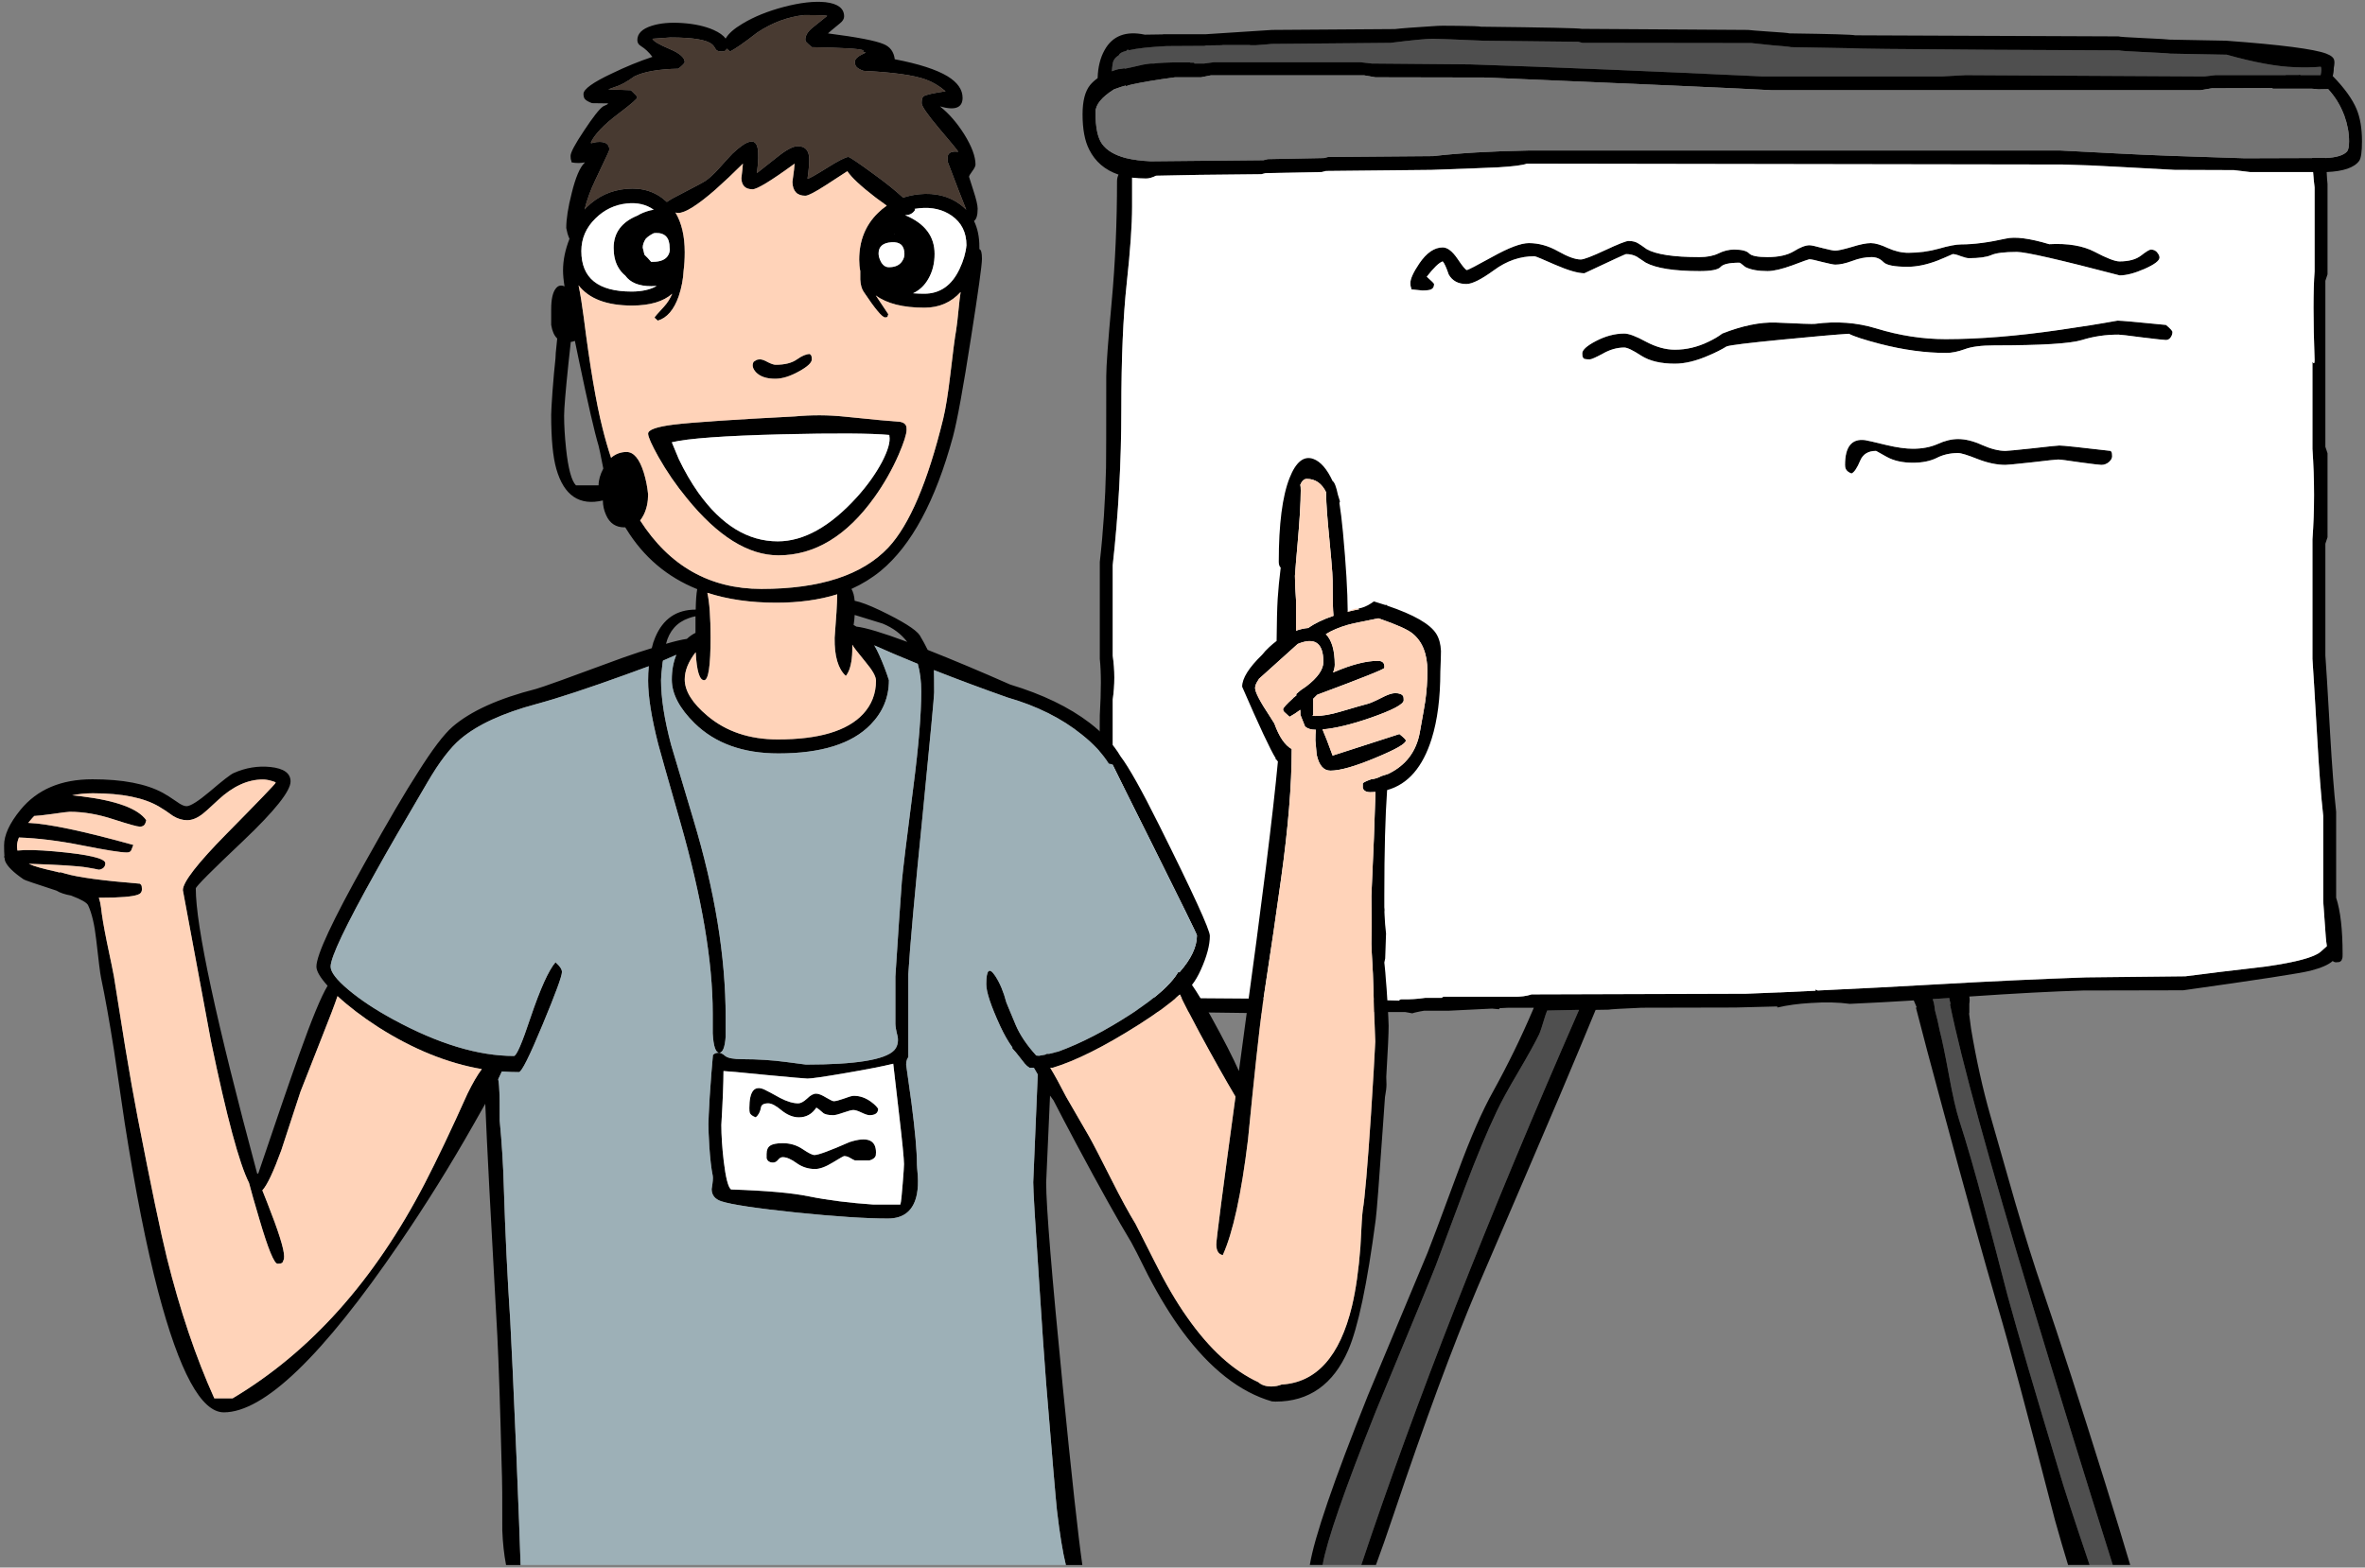
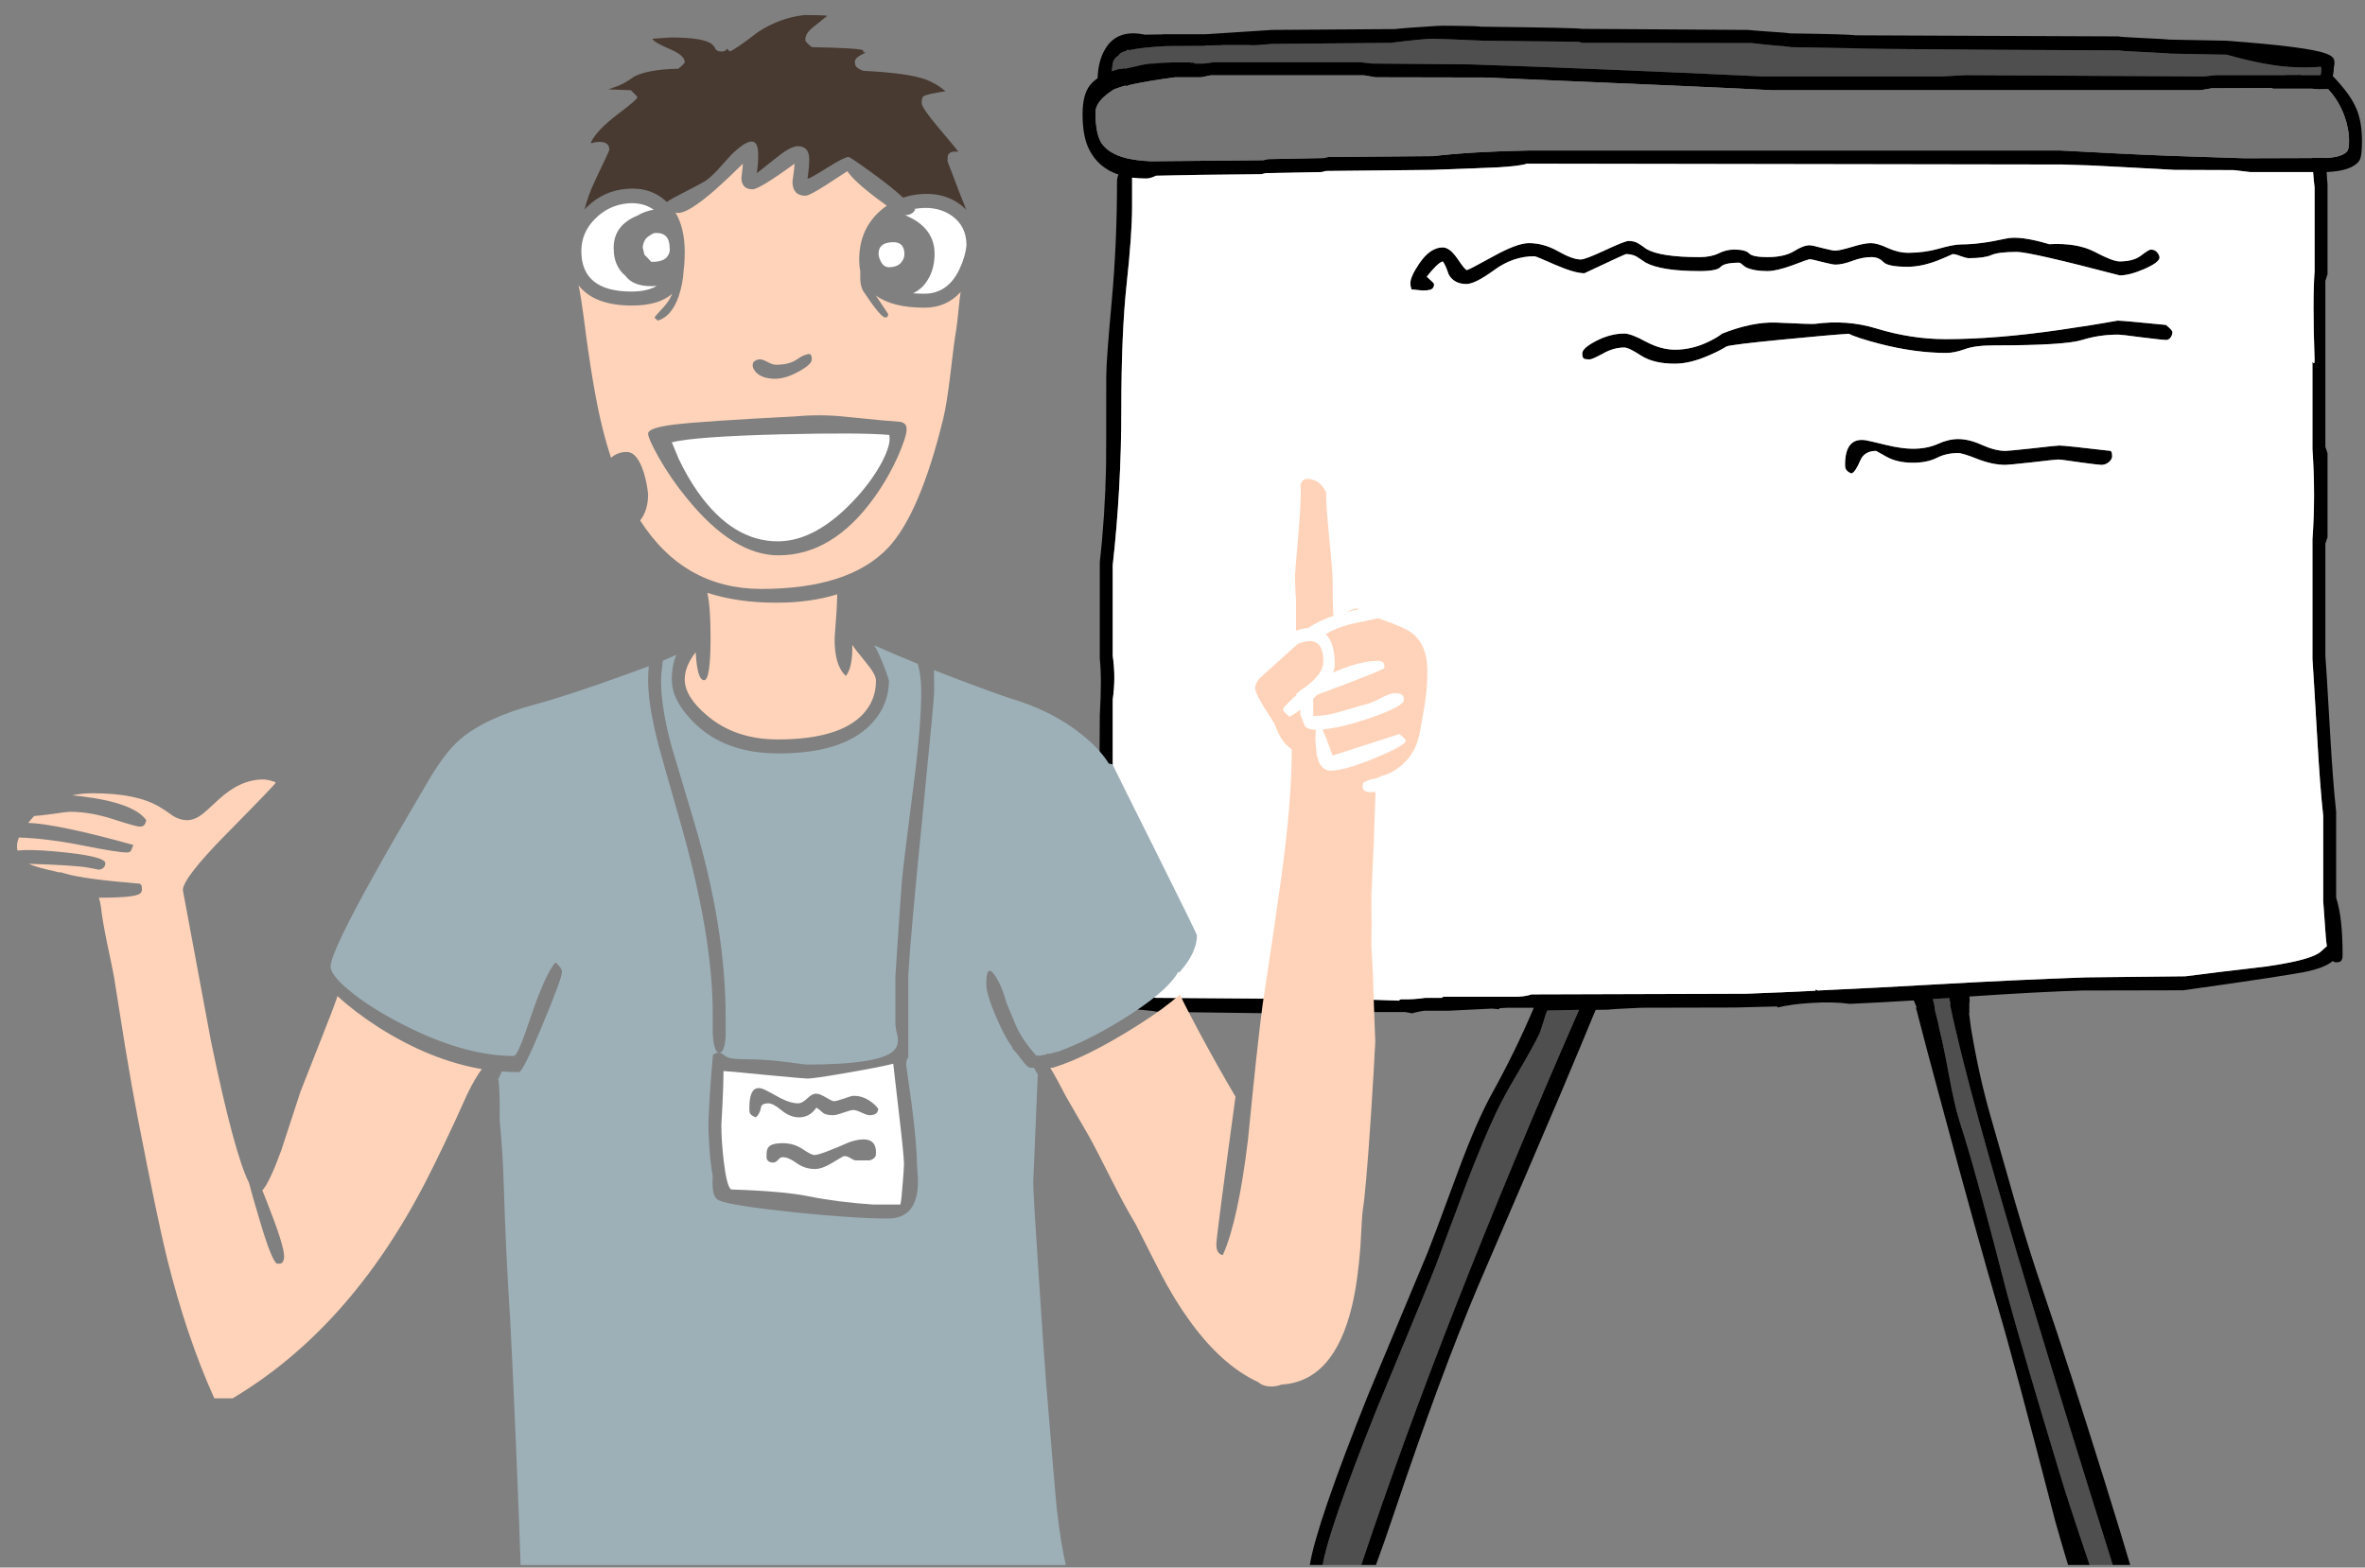
<svg xmlns="http://www.w3.org/2000/svg" width="549px" height="364px" viewBox="0 0 549 364" version="1.1">
  <rect x="0" y="0" width="549" height="364" fill="#808080" stroke="none" />
  <title>Group</title>
  <desc>Created with Sketch.</desc>
  <defs />
  <g id="Page-1" stroke="none" stroke-width="1" fill="none" fill-rule="evenodd">
    <g id="Group">
      <path d="M538.75,15.5 C538.917,15.867 538.9,16.517 538.7,17.45 L534.1,17.45 C534.034,17.416 533.951,17.383 533.85,17.35 L533.651,17.4 L530.6,17.4 L530.6,17.45 L514.3,17.45 L511.7,17.75 L456.3,17.45 L450.7,17.75 L409.2,17.75 C382.967,16.517 360.333,15.583 341.3,14.95 L318.45,14.75 L315.8,14.45 L281.8,14.45 L279.55,14.75 L277.25,14.75 C277.217,14.683 277.2,14.617 277.2,14.55 L276.349,14.55 L276.2,14.5 L272.1,14.5 C270.8,14.533 269.701,14.583 268.8,14.65 C268.5,14.683 268.2,14.717 267.901,14.75 L267.251,14.75 C267.051,14.783 266.868,14.8 266.701,14.8 C266.501,14.834 266.067,14.9 265.401,15 C262.967,15.567 261.534,15.883 261.1,15.95 L261,15.85 C260.4,15.983 260,16.05 259.8,16.05 L259.651,16.05 C259.118,16.183 258.6,16.35 258.1,16.55 C258.134,15.984 258.201,15.383 258.3,14.75 C258.434,13.95 258.917,13.3 259.75,12.8 C259.85,12.4 260.434,12.067 261.5,11.8 C261.533,11.633 261.65,11.55 261.85,11.55 C261.884,11.55 261.984,11.584 262.151,11.65 C264.017,11.217 266.918,10.9 270.85,10.7 L279.651,10.65 L279.951,10.55 L283.551,10.5 L283.851,10.45 L290.101,10.45 L290.251,10.5 L291.451,10.5 C293.784,10.333 295.017,10.233 295.151,10.2 L322.8,9.95 C327.867,9.317 331.151,9 332.651,9 C333.484,9 337.368,9.15 344.3,9.45 L366.4,9.7 L367.299,9.95 L406.55,10 C407.017,10.067 408.6,10.233 411.3,10.5 C413.901,10.7 415.401,10.85 415.8,10.95 L429.9,11.2 C430.266,11.3 440.7,11.416 461.2,11.55 C471.467,11.617 481.7,11.667 491.9,11.7 C492.2,11.8 494.183,11.933 497.849,12.1 C501.516,12.267 503.483,12.383 503.749,12.45 L516.899,12.7 C523.298,14.5 528.548,15.467 532.649,15.6 C534.75,15.7 536.783,15.667 538.75,15.5 Z M485.075,363.4 C481.472,352.739 479.131,345.556 478.05,341.849 C472.45,323.349 468.45,309.7 466.05,300.9 C463.717,291.866 461.917,285.016 460.651,280.349 C458.451,272.082 456.501,265.332 454.8,260.099 C454.067,257.799 453.283,254.366 452.45,249.799 C451.516,244.733 450.8,241.266 450.3,239.4 C449.967,237.7 449.583,236.066 449.151,234.5 L449.151,234.4 C449.118,234.132 449.084,233.866 449.05,233.599 C448.984,233.099 448.867,232.616 448.7,232.15 C448.667,232.083 448.65,232.033 448.65,232 C448.816,231.967 449,231.95 449.2,231.95 C450.3,231.883 451.4,231.816 452.5,231.75 C452.533,232.017 452.634,232.483 452.8,233.15 L452.651,233.15 C455.284,246.116 461.684,269.45 471.85,303.15 C477.447,321.713 483.646,341.797 490.451,363.4 L485.075,363.4 Z M307.025,363.4 C307.97,357.885 312.095,345.968 319.4,327.65 C328.099,306.65 332.733,295.382 333.299,293.849 C336.299,285.816 338.549,279.799 340.049,275.799 C342.749,268.666 345.199,262.782 347.4,258.15 C348.466,255.882 350.133,252.833 352.4,249 C354.766,244.967 356.4,242.017 357.299,240.15 C357.532,239.65 358.016,238.183 358.749,235.75 C358.883,235.35 359.016,234.983 359.149,234.65 C360.048,234.616 362.382,234.566 366.149,234.5 L366.548,234.5 C345.285,283.068 328.436,326.035 315.998,363.4 L307.025,363.4 Z M262.2,12.45 C262.136,12.482 262.086,12.499 262.05,12.5 L262.3,12.5 C262.267,12.467 262.233,12.45 262.2,12.45 Z" id="Shape" fill="#4F4F4F" />
      <path d="M538.75,15.5 C536.783,15.667 534.75,15.7 532.65,15.6 C528.549,15.467 523.299,14.5 516.9,12.7 L503.75,12.45 C503.483,12.383 501.517,12.266 497.85,12.1 C494.184,11.933 492.201,11.8 491.901,11.7 C481.701,11.666 471.467,11.617 461.201,11.55 C440.701,11.417 430.267,11.3 429.901,11.2 L415.8,10.95 C415.401,10.85 413.901,10.7 411.3,10.5 C408.6,10.233 407.017,10.067 406.55,10 L367.3,9.95 L366.4,9.7 L344.3,9.45 C337.367,9.15 333.484,9 332.651,9 C331.151,9 327.868,9.317 322.8,9.95 L295.15,10.2 C295.016,10.233 293.783,10.333 291.45,10.5 L290.25,10.5 L290.1,10.45 L283.85,10.45 L283.55,10.5 L279.95,10.55 L279.65,10.65 L270.849,10.7 C266.916,10.9 264.016,11.217 262.15,11.65 C261.983,11.584 261.883,11.55 261.849,11.55 C261.65,11.55 261.533,11.633 261.499,11.8 C260.433,12.067 259.849,12.4 259.749,12.8 C258.916,13.3 258.433,13.95 258.299,14.75 C258.199,15.383 258.133,15.983 258.099,16.55 C258.599,16.35 259.117,16.183 259.65,16.05 L259.799,16.05 C259.999,16.05 260.4,15.984 260.999,15.85 L261.099,15.95 C261.533,15.883 262.966,15.567 265.4,15 C266.066,14.9 266.5,14.833 266.7,14.8 C266.867,14.8 267.05,14.783 267.25,14.75 L267.9,14.75 C268.2,14.717 268.5,14.683 268.799,14.65 C269.699,14.584 270.799,14.533 272.099,14.5 L276.2,14.5 L276.349,14.55 L277.2,14.55 C277.2,14.617 277.217,14.683 277.25,14.75 L279.55,14.75 L281.8,14.45 L315.8,14.45 L318.45,14.75 L341.3,14.95 C360.333,15.583 382.967,16.516 409.2,17.75 L450.7,17.75 L456.3,17.45 L511.7,17.75 L514.3,17.45 L530.6,17.45 L530.6,17.4 L533.651,17.4 L533.85,17.35 C533.951,17.383 534.034,17.416 534.1,17.45 L538.701,17.45 C538.9,16.517 538.917,15.867 538.75,15.5 Z M540.45,20.7 C539.75,20.7 538.983,20.717 538.15,20.75 C537.716,20.683 537.216,20.633 536.65,20.6 L527.549,20.6 C527.516,20.567 527.499,20.517 527.499,20.45 L513.449,20.5 L510.799,20.95 L411.299,20.95 C404.933,20.583 382.766,19.6 344.799,18 L319.299,17.95 L316.699,17.5 L281.049,17.5 L278.799,17.95 L272.749,17.95 C268.549,18.516 265.232,19.067 262.799,19.6 C262.532,19.666 262.266,19.733 261.999,19.8 C261.799,19.867 261.582,19.95 261.349,20.05 L261.349,19.85 C260.849,19.983 260.45,20.1 260.15,20.2 C259.617,20.367 259.099,20.55 258.599,20.75 C255.733,22.55 254.299,24.317 254.299,26.05 C254.299,29.584 254.816,32.05 255.849,33.45 C256.95,34.95 258.783,36.033 261.349,36.7 C262.983,37.1 264.9,37.35 267.099,37.45 L293.299,37.2 L294.299,36.95 L307.299,36.7 L308.299,36.45 L332.699,36.25 C338.666,35.55 346.032,35.117 354.799,34.95 L478.299,34.95 C479.666,35.016 483.849,35.233 490.849,35.6 C495.216,35.833 499.7,36.033 504.299,36.2 L521.049,36.75 L536.749,36.7 C536.716,36.666 536.716,36.65 536.749,36.65 L539.549,36.65 L539.849,36.65 L539.849,36.7 C542.416,36.567 544.082,36.05 544.849,35.15 C545.15,34.783 545.299,34 545.299,32.8 C545.299,30.867 544.933,28.883 544.199,26.85 C543.333,24.517 542.083,22.467 540.45,20.7 Z M316,363.4 C328.438,326.035 345.287,283.068 366.55,234.5 L366.151,234.5 C362.384,234.566 360.05,234.616 359.151,234.65 C359.017,234.983 358.884,235.349 358.751,235.75 C358.018,238.184 357.534,239.65 357.301,240.15 C356.402,242.016 354.768,244.966 352.402,249 C350.135,252.833 348.468,255.883 347.402,258.15 C345.202,262.783 342.752,268.667 340.051,275.799 C338.551,279.799 336.301,285.816 333.301,293.849 C332.735,295.382 328.101,306.65 319.402,327.65 C312.097,345.968 307.972,357.885 307.027,363.4 L304.051,363.4 C305.095,357.008 309.595,343.875 317.551,324 C326.718,302.033 331.334,290.983 331.402,290.85 C331.935,289.583 334.285,283.317 338.452,272.05 C341.386,264.083 344.119,257.85 346.652,253.35 C350.051,247.184 353.101,240.934 355.801,234.6 C355.902,234.401 355.985,234.201 356.051,234 L350.201,234 C349.468,234.033 348.784,234.066 348.151,234.1 C348.084,234.167 348.017,234.25 347.951,234.35 C347.418,234.284 346.885,234.234 346.35,234.201 C339.583,234.534 336.184,234.701 336.151,234.701 L330.55,234.701 C329.917,234.801 329.317,234.918 328.75,235.051 C328.417,235.117 328.117,235.201 327.85,235.301 C327.05,235.168 326.5,235.068 326.201,235.001 L313.451,235.001 C313.051,235.101 311.984,235.201 310.251,235.301 C308.651,235.402 307.501,235.451 306.801,235.451 L268.801,234.951 C267.902,234.718 264.235,234.384 257.801,233.951 C255.768,232.284 254.584,229.551 254.251,225.751 C254.284,221.251 254.301,218.001 254.301,216.001 C254.301,214.234 254.485,212.968 254.851,212.201 C254.885,207.067 254.952,200.534 255.051,192.6 C255.218,180.8 255.301,171.967 255.301,166.1 C255.635,160.367 255.635,156 255.301,153 L255.301,130.5 C256.101,123.467 256.584,116.15 256.751,108.55 C256.784,106.75 256.801,99.683 256.801,87.35 C256.801,84.983 257.218,79.267 258.051,70.2 C258.885,61.133 259.301,51.75 259.301,42.05 C259.301,41.517 259.418,41.017 259.652,40.55 C256.518,39.484 254.252,37.55 252.851,34.75 C251.818,32.75 251.301,30.017 251.301,26.55 C251.301,23.45 251.885,21.183 253.051,19.75 C253.518,19.183 254.101,18.65 254.801,18.15 C254.868,15.617 255.402,13.45 256.402,11.65 C258.235,8.317 261.351,7.117 265.752,8.05 L269.1,8 C269.767,8 270.1,7.983 270.1,7.95 L279.85,7.95 C284.317,7.65 289.467,7.317 295.3,6.95 L323.8,6.75 C325.134,6.583 328.467,6.333 333.8,6 C333.8,5.967 335.35,5.967 338.45,6 C341.583,6.033 343.367,6.1 343.8,6.2 C358.8,6.367 366.583,6.533 367.151,6.7 L405.8,6.95 C406.267,7.016 407.934,7.15 410.8,7.35 C413.533,7.517 415.067,7.65 415.401,7.75 C424.967,7.883 430.05,8.033 430.651,8.2 L491.751,8.45 C492.051,8.55 494.034,8.683 497.701,8.85 C501.368,9.017 503.35,9.133 503.651,9.2 L516.751,9.45 C529.418,10.383 537.168,11.383 540.001,12.45 C541.135,12.883 541.751,13.4 541.851,14 C541.952,14.367 541.918,14.967 541.751,15.8 C541.751,16.5 541.668,17.117 541.501,17.65 C544.234,20.45 546.084,23.017 547.051,25.35 C547.885,27.35 548.301,29.833 548.301,32.8 C548.301,35.234 548.084,36.75 547.652,37.35 C546.518,38.916 544.002,39.783 540.101,39.95 C540.168,41.25 540.235,42.166 540.301,42.7 L540.301,63.7 L539.801,65.2 L539.801,103.75 L540.301,105.25 L540.301,124.75 L539.801,126.25 L539.801,152.2 C539.935,153.8 540.301,159.833 540.902,170.3 C541.335,177.866 541.801,183.934 542.301,188.5 L542.301,208.45 C543.301,211.483 543.801,215.849 543.801,221.55 C543.801,222.05 543.784,222.35 543.751,222.45 C543.651,222.717 543.584,222.9 543.551,223 L543.301,223.25 C543.135,223.383 542.801,223.45 542.301,223.45 C542.001,223.45 541.735,223.349 541.501,223.15 C540.534,224.016 538.817,224.766 536.351,225.4 C534.018,226 524.168,227.516 506.801,229.95 L483.55,230 C476.651,230.2 467.85,230.667 457.151,231.4 C457.251,231.933 457.251,232.5 457.151,233.099 L457.151,235.099 C457.151,235.2 457.134,235.299 457.1,235.4 C457.234,236.433 457.384,237.583 457.55,238.849 C458.783,246.183 460.283,252.933 462.05,259.099 C463.35,263.599 465.283,270.366 467.85,279.4 C470.151,287.266 472.267,294 474.201,299.599 C478.135,311.099 482.968,326.033 488.701,344.4 C491.038,351.898 492.972,358.231 494.501,363.4 L490.451,363.4 C483.646,341.797 477.447,321.713 471.85,303.15 C461.684,269.45 455.284,246.116 452.651,233.15 L452.8,233.15 C452.634,232.483 452.533,232.016 452.5,231.75 C451.4,231.816 450.3,231.883 449.2,231.95 C449,231.95 448.816,231.967 448.65,232 C448.65,232.033 448.667,232.083 448.7,232.15 C448.867,232.616 448.983,233.099 449.05,233.599 C449.083,233.866 449.117,234.132 449.151,234.4 L449.151,234.5 C449.584,236.066 449.967,237.7 450.3,239.4 C450.8,241.266 451.517,244.733 452.45,249.799 C453.283,254.365 454.066,257.799 454.8,260.099 C456.5,265.332 458.45,272.082 460.651,280.349 C461.918,285.016 463.717,291.866 466.05,300.9 C468.45,309.7 472.45,323.349 478.05,341.849 C479.131,345.556 481.473,352.739 485.075,363.4 L480.075,363.4 C479.123,360.298 478.114,356.848 477.05,353.049 C470.651,328.249 466.234,311.766 463.8,303.599 C460.533,292.433 456.217,276.882 450.85,256.95 C448.184,247.116 446.151,239.45 444.75,233.95 L444.95,233.95 C444.65,233.283 444.417,232.733 444.25,232.3 C439.55,232.6 434.6,232.866 429.4,233.1 C426.799,232.734 423.766,232.667 420.299,232.901 C417.433,233.067 414.866,233.418 412.599,233.951 C412.566,233.85 412.549,233.767 412.549,233.701 C409.383,233.801 406.133,233.884 402.799,233.951 L381.1,234 C376.434,234.2 373.868,234.35 373.401,234.45 C372.401,234.45 371.401,234.467 370.401,234.5 C368.368,239.467 365.567,246.167 362.001,254.6 C357.534,265.1 351.168,279.951 342.901,299.151 C337.168,312.751 330.734,330.168 323.6,351.401 C322,356.169 320.6,360.169 319.401,363.401 L316,363.401 L316,363.4 Z M536.95,39.95 L522.3,39.95 L518.55,39.5 L504.8,39.45 C502.667,39.35 498.367,39.117 491.901,38.75 C487.501,38.483 483.134,38.3 478.8,38.2 L354.45,38 C353.45,38.367 351.25,38.65 347.849,38.85 C345.95,38.95 340.766,39.15 332.299,39.45 L307.799,39.7 L306.799,39.95 L293.799,40.2 L292.799,40.45 C288.032,40.483 283.233,40.533 278.4,40.6 C274.167,40.666 270.816,40.733 268.349,40.8 C267.483,41.234 266.716,41.45 266.049,41.45 C264.916,41.45 263.832,41.383 262.799,41.25 L262.799,48 C262.799,52.167 262.383,58.1 261.549,65.8 C260.716,73.5 260.299,83.25 260.299,95.05 C260.299,107.283 259.633,119.35 258.299,131.25 L258.299,152.25 C258.799,155.65 258.799,159.05 258.299,162.45 L258.299,184.2 L258.549,183.8 C258.716,183.6 258.799,183.767 258.799,184.3 C258.799,184.734 258.832,187.167 258.9,191.6 C258.933,196.401 258.9,200.034 258.799,202.5 C258.766,204.5 258.9,207.5 259.199,211.5 C259.166,214.233 258.582,216.65 257.449,218.75 C257.549,220.217 257.749,222.066 258.049,224.3 C258.549,228.067 258.799,230.217 258.799,230.75 C263.966,231.083 267.133,231.4 268.299,231.7 L302.299,231.95 C304.666,231.75 311.15,231.849 321.749,232.25 C322.782,232.283 323.782,232.316 324.749,232.35 C324.883,232.117 325.149,232.017 325.549,232.05 C327.316,232.083 329.099,231.967 330.9,231.7 L334.65,231.7 C334.783,231.599 334.917,231.516 335.049,231.45 L351.299,231.45 C352.966,231.483 354.383,231.3 355.549,230.9 L405.299,230.75 C407.799,230.65 410.282,230.55 412.749,230.45 C412.815,230.417 412.899,230.417 412.999,230.45 C415.799,230.316 418.616,230.183 421.449,230.05 L421.449,229.75 C421.616,229.816 421.782,229.9 421.949,230 C431.315,229.566 440.633,229.083 449.899,228.55 C462.166,227.85 473.632,227.317 484.298,226.95 L507.298,226.7 C511.298,226.167 517.598,225.4 526.198,224.4 C533.097,223.4 537.264,222.266 538.698,221 C539.198,220.533 539.681,220.1 540.148,219.7 C540.047,219.066 539.964,218.366 539.898,217.599 L539.297,209.249 L539.297,189.449 C538.797,184.949 538.33,178.865 537.898,171.199 C537.297,160.832 536.931,154.765 536.797,152.999 L536.797,125.249 C537.297,118.482 537.297,111.482 536.797,104.249 L536.797,84 C537.131,84.567 537.297,84.433 537.297,83.6 C536.964,74.367 536.964,67.5 537.297,63 L537.297,43.5 C537.167,42.5 537.05,41.317 536.95,39.95 Z M501.3,59.8 C501.3,60.533 500.134,61.417 497.8,62.45 C495.5,63.45 493.583,63.95 492.05,63.95 C478.184,60.317 470.234,58.5 468.2,58.5 C465.3,58.5 463.3,58.75 462.2,59.25 C461.099,59.717 459.384,59.95 457.05,59.95 C456.651,59.95 456.033,59.8 455.2,59.5 C454.367,59.167 453.733,59 453.3,59 C452.2,59.5 451.033,60 449.8,60.5 C447.267,61.467 444.934,61.95 442.8,61.95 C439.767,61.95 437.901,61.583 437.2,60.85 C436.467,60.083 435.55,59.7 434.45,59.7 C433.016,59.7 431.516,60 429.95,60.6 C428.417,61.166 427.117,61.45 426.05,61.45 C425.651,61.45 424.651,61.25 423.05,60.85 C421.45,60.416 420.434,60.2 420,60.2 C419.867,60.2 418.566,60.666 416.1,61.6 C413.634,62.5 411.701,62.95 410.3,62.95 C408.1,62.95 406.384,62.633 405.151,62 C404.35,61.333 403.901,61 403.8,61 C401.434,61 399.967,61.333 399.401,62 C398.834,62.633 397.217,62.95 394.55,62.95 C388.651,62.95 384.484,62.3 382.05,61 C381.05,60.333 380.35,59.867 379.95,59.6 C379.217,59.2 378.384,59 377.45,59 C377.316,59 374.099,60.483 367.8,63.45 C366.3,63.45 364.05,62.8 361.05,61.5 C358.05,60.167 356.434,59.5 356.2,59.5 C352.867,59.5 349.733,60.583 346.8,62.75 C343.867,64.883 341.734,65.95 340.401,65.95 C338.501,65.95 337.134,65.217 336.3,63.75 C335.734,62.083 335.267,61.067 334.901,60.7 C334.067,60.967 332.834,62.15 331.201,64.25 C332.334,65.25 332.901,65.817 332.901,65.95 C332.901,66.583 332.668,67 332.201,67.2 C331.868,67.367 331.184,67.45 330.151,67.45 L327.651,67.2 C327.651,67.133 327.618,66.983 327.55,66.75 C327.45,66.55 327.401,66.2 327.401,65.7 C327.401,64.733 328.084,63.233 329.451,61.2 C331.151,58.7 332.968,57.45 334.901,57.45 C336.001,57.45 337.151,58.333 338.35,60.1 C339.517,61.833 340.234,62.7 340.5,62.7 C340.766,62.7 342.767,61.666 346.5,59.6 C350.267,57.5 353.066,56.45 354.9,56.45 C357.2,56.45 359.466,57.083 361.7,58.35 C363.934,59.617 365.683,60.25 366.95,60.25 C367.65,60.25 369.533,59.533 372.599,58.1 C375.666,56.666 377.483,55.95 378.049,55.95 C378.983,55.95 379.749,56.15 380.349,56.55 C380.749,56.783 381.383,57.217 382.249,57.85 C384.416,59.083 388.499,59.7 394.499,59.7 C396.266,59.7 397.732,59.416 398.899,58.85 C400.098,58.25 401.315,57.95 402.548,57.95 C404.315,57.95 405.482,58.25 406.048,58.85 C406.581,59.416 407.998,59.7 410.298,59.7 C412.865,59.7 414.899,59.25 416.399,58.35 C417.899,57.416 419.116,56.95 420.048,56.95 C420.482,56.95 421.482,57.166 423.048,57.6 C424.615,58 425.598,58.2 425.998,58.2 C426.632,58.2 427.915,57.916 429.848,57.35 C431.748,56.75 433.232,56.45 434.298,56.45 C435.298,56.45 436.615,56.833 438.248,57.6 C439.882,58.333 441.465,58.7 442.998,58.7 C445.432,58.7 447.781,58.383 450.048,57.75 C452.348,57.083 454.098,56.75 455.298,56.75 C458.165,56.75 461.615,56.3 465.649,55.4 C467.782,54.9 471.132,55.334 475.699,56.7 C479.999,56.467 483.499,57.05 486.199,58.45 C489.032,59.95 490.966,60.7 491.999,60.7 C494.166,60.7 495.832,60.25 496.999,59.35 C498.199,58.416 498.966,57.95 499.299,57.95 C499.999,57.95 500.532,58.233 500.9,58.8 C501.167,59.167 501.3,59.5 501.3,59.8 Z M497.3,78.35 C494.033,77.916 492.184,77.7 491.75,77.7 C488.783,77.7 485.967,78.117 483.3,78.95 C480.634,79.783 473.867,80.2 463,80.2 C459.934,80.2 457.617,80.5 456.05,81.1 C454.484,81.666 453.067,81.95 451.8,81.95 C446.967,81.95 441.833,81.25 436.401,79.85 C432.701,78.883 430.3,78.1 429.201,77.5 C426.1,77.7 420.968,78.15 413.801,78.85 C405.902,79.617 401.568,80.15 400.801,80.45 C399.601,81.183 398.251,81.867 396.751,82.5 C393.817,83.8 391.168,84.45 388.801,84.45 C385.534,84.45 382.935,83.833 381.001,82.6 C379.067,81.333 377.751,80.7 377.051,80.7 C375.385,80.7 373.735,81.166 372.101,82.1 C370.435,83 369.418,83.45 369.051,83.45 C368.518,83.45 368.118,83.416 367.851,83.35 L367.551,83.2 C367.551,83.133 367.518,83.05 367.451,82.95 C367.35,82.85 367.301,82.55 367.301,82.05 C367.301,81.25 368.351,80.3 370.451,79.2 C372.684,78.033 374.885,77.45 377.051,77.45 C378.118,77.45 379.801,78.083 382.101,79.35 C384.435,80.583 386.668,81.2 388.801,81.2 C391.468,81.2 394.068,80.583 396.601,79.35 C397.869,78.75 398.935,78.117 399.801,77.45 C404.468,75.617 408.618,74.766 412.251,74.9 C417.817,75.167 420.834,75.267 421.301,75.2 C426.301,74.533 431.034,74.883 435.501,76.25 C440.935,77.917 446.317,78.75 451.651,78.75 C459.451,78.75 468.284,78.033 478.151,76.6 C483.05,75.9 487.517,75.183 491.55,74.45 C492.384,74.45 496.134,74.783 502.8,75.45 C503.8,76.283 504.3,76.833 504.3,77.1 C504.3,77.5 504.184,77.883 503.95,78.25 C503.65,78.717 503.266,78.95 502.8,78.95 C502.4,78.95 500.566,78.75 497.3,78.35 Z M262.2,12.45 C262.233,12.45 262.266,12.467 262.3,12.5 L262.05,12.5 C262.086,12.499 262.136,12.482 262.2,12.45 Z M444.05,104.2 C446.217,104.2 448.134,103.833 449.8,103.1 C451.467,102.333 453.05,101.95 454.55,101.95 C456.25,101.95 458.117,102.416 460.151,103.35 C462.184,104.25 463.984,104.7 465.55,104.7 C465.984,104.7 468.067,104.5 471.8,104.1 C475.567,103.666 477.651,103.45 478.05,103.45 C478.884,103.45 482.85,103.867 489.95,104.7 C489.95,104.733 490.016,104.817 490.15,104.95 C490.25,105.117 490.299,105.45 490.299,105.95 C490.299,106.383 490.066,106.817 489.599,107.25 C489.066,107.717 488.466,107.95 487.799,107.95 C487.4,107.95 485.733,107.75 482.799,107.35 C479.9,106.916 478.233,106.7 477.799,106.7 C477.4,106.7 475.366,106.916 471.699,107.35 C468.032,107.75 465.982,107.95 465.549,107.95 C463.549,107.95 461.4,107.5 459.099,106.6 C456.766,105.666 455.249,105.2 454.549,105.2 C452.683,105.2 451.016,105.583 449.549,106.35 C448.049,107.083 446.216,107.45 444.049,107.45 C441.65,107.45 439.633,107 437.999,106.1 C436.366,105.166 435.532,104.7 435.499,104.7 C433.699,104.7 432.482,105.433 431.849,106.9 C431.117,108.667 430.433,109.683 429.799,109.95 C429.099,109.683 428.65,109.317 428.449,108.85 C428.348,108.65 428.299,108.35 428.299,107.95 C428.299,103.717 429.849,101.8 432.949,102.2 C433.416,102.266 435.082,102.65 437.949,103.35 C440.35,103.917 442.384,104.2 444.05,104.2 Z" id="Shape" fill="#000000" fill-rule="nonzero" />
      <path d="M540.45,20.7 C542.083,22.467 543.333,24.516 544.2,26.85 C544.933,28.883 545.3,30.867 545.3,32.8 C545.3,34 545.151,34.783 544.85,35.15 C544.083,36.05 542.417,36.567 539.85,36.7 L539.85,36.65 L539.55,36.65 L536.75,36.65 C536.717,36.65 536.717,36.667 536.75,36.7 L521.05,36.75 L504.3,36.2 C499.7,36.033 495.217,35.833 490.85,35.6 C483.85,35.233 479.667,35.017 478.3,34.95 L354.8,34.95 C346.033,35.117 338.667,35.55 332.7,36.25 L308.3,36.45 L307.3,36.7 L294.3,36.95 L293.3,37.2 L267.1,37.45 C264.901,37.35 262.984,37.1 261.35,36.7 C258.784,36.033 256.951,34.95 255.85,33.45 C254.817,32.05 254.3,29.583 254.3,26.05 C254.3,24.317 255.734,22.55 258.6,20.75 C259.1,20.55 259.618,20.367 260.151,20.2 C260.451,20.1 260.85,19.983 261.35,19.85 L261.35,20.05 C261.583,19.95 261.8,19.867 262,19.8 C262.267,19.734 262.533,19.667 262.8,19.6 C265.234,19.067 268.55,18.517 272.75,17.95 L278.8,17.95 L281.05,17.5 L316.7,17.5 L319.3,17.95 L344.8,18 C382.767,19.6 404.934,20.583 411.3,20.95 L510.8,20.95 L513.45,20.5 L527.5,20.45 C527.5,20.516 527.517,20.567 527.55,20.6 L536.651,20.6 C537.217,20.633 537.717,20.683 538.151,20.75 C538.983,20.717 539.75,20.7 540.45,20.7 Z" id="Shape" fill="#757575" />
      <path d="M497.3,78.35 C500.567,78.75 502.401,78.95 502.8,78.95 C503.267,78.95 503.651,78.717 503.95,78.25 C504.183,77.883 504.3,77.5 504.3,77.1 C504.3,76.833 503.8,76.283 502.8,75.45 C496.134,74.783 492.384,74.45 491.55,74.45 C487.517,75.183 483.05,75.9 478.151,76.6 C468.284,78.033 459.451,78.75 451.651,78.75 C446.317,78.75 440.934,77.917 435.501,76.25 C431.034,74.883 426.301,74.533 421.301,75.2 C420.834,75.266 417.818,75.166 412.251,74.9 C408.618,74.767 404.468,75.617 399.801,77.45 C398.935,78.117 397.868,78.75 396.601,79.35 C394.068,80.583 391.468,81.2 388.801,81.2 C386.668,81.2 384.435,80.583 382.101,79.35 C379.801,78.083 378.119,77.45 377.051,77.45 C374.885,77.45 372.685,78.033 370.451,79.2 C368.35,80.3 367.301,81.25 367.301,82.05 C367.301,82.55 367.351,82.85 367.451,82.95 C367.517,83.05 367.551,83.133 367.551,83.2 L367.851,83.35 C368.119,83.416 368.518,83.45 369.051,83.45 C369.418,83.45 370.435,83 372.101,82.1 C373.735,81.166 375.385,80.7 377.051,80.7 C377.751,80.7 379.068,81.333 381.001,82.6 C382.935,83.833 385.534,84.45 388.801,84.45 C391.168,84.45 393.818,83.8 396.751,82.5 C398.251,81.867 399.601,81.183 400.801,80.45 C401.568,80.15 405.902,79.617 413.801,78.85 C420.968,78.15 426.101,77.7 429.201,77.5 C430.301,78.1 432.701,78.883 436.401,79.85 C441.834,81.25 446.967,81.95 451.8,81.95 C453.067,81.95 454.484,81.666 456.05,81.1 C457.617,80.5 459.934,80.2 463,80.2 C473.867,80.2 480.634,79.783 483.3,78.95 C485.967,78.117 488.783,77.7 491.75,77.7 C492.184,77.7 494.033,77.917 497.3,78.35 Z M501.3,59.8 C501.3,59.5 501.167,59.167 500.901,58.8 C500.534,58.234 500.001,57.95 499.3,57.95 C498.967,57.95 498.2,58.416 497,59.35 C495.833,60.25 494.167,60.7 492,60.7 C490.967,60.7 489.033,59.95 486.2,58.45 C483.5,57.05 480,56.467 475.7,56.7 C471.134,55.333 467.783,54.9 465.65,55.4 C461.617,56.3 458.167,56.75 455.299,56.75 C454.099,56.75 452.349,57.083 450.049,57.75 C447.782,58.383 445.433,58.7 442.999,58.7 C441.466,58.7 439.883,58.333 438.249,57.6 C436.616,56.833 435.299,56.45 434.299,56.45 C433.233,56.45 431.749,56.75 429.849,57.35 C427.916,57.916 426.633,58.2 425.999,58.2 C425.599,58.2 424.616,58 423.049,57.6 C421.483,57.166 420.483,56.95 420.049,56.95 C419.116,56.95 417.9,57.416 416.4,58.35 C414.9,59.25 412.867,59.7 410.299,59.7 C407.999,59.7 406.582,59.416 406.049,58.85 C405.483,58.25 404.316,57.95 402.549,57.95 C401.316,57.95 400.099,58.25 398.9,58.85 C397.733,59.416 396.266,59.7 394.5,59.7 C388.5,59.7 384.417,59.083 382.25,57.85 C381.384,57.217 380.75,56.783 380.35,56.55 C379.75,56.15 378.984,55.95 378.05,55.95 C377.484,55.95 375.667,56.666 372.6,58.1 C369.534,59.533 367.651,60.25 366.951,60.25 C365.684,60.25 363.934,59.617 361.701,58.35 C359.468,57.083 357.201,56.45 354.901,56.45 C353.067,56.45 350.267,57.5 346.501,59.6 C342.768,61.666 340.768,62.7 340.501,62.7 C340.234,62.7 339.518,61.833 338.351,60.1 C337.152,58.333 336.001,57.45 334.902,57.45 C332.968,57.45 331.152,58.7 329.452,61.2 C328.085,63.233 327.402,64.733 327.402,65.7 C327.402,66.2 327.452,66.55 327.551,66.75 C327.618,66.983 327.652,67.133 327.652,67.2 L330.152,67.45 C331.185,67.45 331.869,67.367 332.202,67.2 C332.669,67 332.902,66.583 332.902,65.95 C332.902,65.817 332.335,65.25 331.202,64.25 C332.835,62.15 334.068,60.967 334.902,60.7 C335.268,61.067 335.735,62.083 336.301,63.75 C337.135,65.217 338.501,65.95 340.402,65.95 C341.735,65.95 343.869,64.883 346.801,62.75 C349.735,60.583 352.868,59.5 356.201,59.5 C356.434,59.5 358.051,60.167 361.051,61.5 C364.051,62.8 366.301,63.45 367.801,63.45 C374.101,60.483 377.318,59 377.451,59 C378.385,59 379.218,59.2 379.951,59.6 C380.35,59.867 381.051,60.333 382.051,61 C384.485,62.3 388.652,62.95 394.551,62.95 C397.218,62.95 398.834,62.633 399.402,62 C399.968,61.333 401.435,61 403.801,61 C403.902,61 404.351,61.333 405.152,62 C406.385,62.633 408.101,62.95 410.301,62.95 C411.701,62.95 413.635,62.5 416.101,61.6 C418.568,60.666 419.869,60.2 420.001,60.2 C420.435,60.2 421.451,60.416 423.051,60.85 C424.652,61.25 425.652,61.45 426.051,61.45 C427.118,61.45 428.418,61.166 429.951,60.6 C431.517,60 433.017,59.7 434.451,59.7 C435.551,59.7 436.468,60.083 437.201,60.85 C437.901,61.583 439.767,61.95 442.801,61.95 C444.935,61.95 447.268,61.467 449.801,60.5 C451.034,60 452.201,59.5 453.301,59 C453.735,59 454.368,59.167 455.201,59.5 C456.034,59.8 456.651,59.95 457.051,59.95 C459.385,59.95 461.101,59.717 462.201,59.25 C463.301,58.75 465.301,58.5 468.201,58.5 C470.234,58.5 478.184,60.317 492.051,63.95 C493.584,63.95 495.501,63.45 497.801,62.45 C500.134,61.417 501.3,60.533 501.3,59.8 Z M536.95,39.95 C537.05,41.317 537.167,42.5 537.3,43.5 L537.3,63 C536.967,67.5 536.967,74.367 537.3,83.6 C537.3,84.433 537.134,84.567 536.8,84 L536.8,104.25 C537.3,111.483 537.3,118.483 536.8,125.25 L536.8,153 C536.934,154.767 537.3,160.833 537.901,171.2 C538.334,178.866 538.8,184.95 539.3,189.45 L539.3,209.25 L539.901,217.6 C539.967,218.367 540.05,219.067 540.151,219.701 C539.684,220.1 539.201,220.534 538.701,221.001 C537.267,222.268 533.1,223.401 526.201,224.401 C517.6,225.401 511.301,226.168 507.301,226.701 L484.301,226.951 C473.635,227.317 462.168,227.85 449.902,228.551 C440.635,229.084 431.318,229.568 421.952,230.001 C421.785,229.901 421.619,229.817 421.452,229.751 L421.452,230.051 C418.619,230.185 415.802,230.318 413.002,230.451 C412.902,230.418 412.818,230.418 412.752,230.451 C410.285,230.551 407.802,230.651 405.302,230.751 L355.552,230.901 C354.386,231.3 352.969,231.484 351.302,231.451 L335.052,231.451 C334.919,231.517 334.785,231.6 334.653,231.701 L330.903,231.701 C329.102,231.968 327.319,232.084 325.552,232.051 C325.153,232.018 324.886,232.117 324.752,232.351 C323.785,232.318 322.785,232.285 321.752,232.251 C311.152,231.851 304.669,231.751 302.302,231.951 L268.302,231.701 C267.136,231.401 263.969,231.084 258.802,230.751 C258.802,230.218 258.552,228.067 258.052,224.301 C257.752,222.068 257.552,220.218 257.452,218.751 C258.585,216.651 259.169,214.234 259.202,211.501 C258.902,207.501 258.768,204.501 258.802,202.501 C258.903,200.034 258.936,196.401 258.903,191.601 C258.836,187.168 258.802,184.735 258.802,184.301 C258.802,183.768 258.719,183.601 258.552,183.801 L258.302,184.201 L258.302,162.451 C258.802,159.051 258.802,155.651 258.302,152.251 L258.302,131.251 C259.636,119.351 260.302,107.284 260.302,95.051 C260.302,83.251 260.719,73.501 261.552,65.801 C262.386,58.101 262.802,52.168 262.802,48.001 L262.802,41.251 C263.835,41.384 264.919,41.451 266.052,41.451 C266.719,41.451 267.486,41.234 268.352,40.801 C270.819,40.735 274.169,40.668 278.403,40.601 C283.236,40.534 288.036,40.484 292.802,40.451 L293.802,40.201 L306.802,39.951 L307.802,39.701 L332.302,39.451 C340.769,39.151 345.952,38.951 347.852,38.851 C351.252,38.651 353.453,38.368 354.453,38.001 L478.803,38.201 C483.137,38.301 487.503,38.484 491.904,38.751 C498.371,39.118 502.671,39.351 504.803,39.451 L518.553,39.501 L522.303,39.951 L536.95,39.951 L536.95,39.95 Z M444.05,104.2 C442.384,104.2 440.35,103.916 437.95,103.35 C435.083,102.65 433.417,102.267 432.95,102.2 C429.849,101.8 428.3,103.717 428.3,107.95 C428.3,108.35 428.35,108.65 428.45,108.85 C428.65,109.317 429.099,109.683 429.8,109.95 C430.434,109.683 431.117,108.666 431.85,106.9 C432.484,105.433 433.701,104.7 435.5,104.7 C435.533,104.7 436.367,105.166 438,106.1 C439.634,107 441.65,107.45 444.05,107.45 C446.217,107.45 448.05,107.083 449.55,106.35 C451.017,105.583 452.684,105.2 454.55,105.2 C455.25,105.2 456.767,105.666 459.1,106.6 C461.401,107.5 463.55,107.95 465.55,107.95 C465.984,107.95 468.033,107.75 471.7,107.35 C475.367,106.916 477.4,106.7 477.8,106.7 C478.234,106.7 479.901,106.916 482.8,107.35 C485.734,107.75 487.401,107.95 487.8,107.95 C488.467,107.95 489.067,107.717 489.6,107.25 C490.067,106.817 490.3,106.383 490.3,105.95 C490.3,105.45 490.25,105.117 490.151,104.95 C490.017,104.817 489.951,104.733 489.951,104.7 C482.85,103.867 478.885,103.45 478.051,103.45 C477.652,103.45 475.568,103.666 471.801,104.1 C468.068,104.5 465.985,104.7 465.551,104.7 C463.985,104.7 462.185,104.25 460.152,103.35 C458.119,102.416 456.252,101.95 454.551,101.95 C453.051,101.95 451.468,102.333 449.801,103.1 C448.134,103.833 446.217,104.2 444.05,104.2 Z" id="Shape" fill="#FFFFFF" />
-       <path d="M204.15,152.2 C205.017,154.134 205.75,156.05 206.35,157.95 C206.35,161.917 204.933,165.349 202.1,168.25 C197.767,172.717 190.633,174.95 180.7,174.95 C172.5,174.95 166.016,172.616 161.25,167.95 C157.717,164.483 155.95,161.099 155.95,157.8 C155.95,155.667 156.3,153.75 157,152.05 C156.066,152.45 155.033,152.901 153.9,153.401 C153.834,153.701 153.783,154.034 153.75,154.401 C153.55,156.034 153.45,157.217 153.45,157.951 C153.45,162.117 154.233,167.135 155.8,173.001 C155.9,173.367 157.617,179.117 160.95,190.251 C165.95,206.851 168.45,222.168 168.45,236.201 L168.45,240.701 C168.283,243.193 167.783,244.443 166.95,244.451 C167.288,244.455 167.755,244.705 168.35,245.201 C168.95,245.701 170.316,245.951 172.45,245.951 C175.883,245.951 179.233,246.168 182.5,246.6 C184.133,246.8 185.667,247 187.1,247.201 C198.6,247.201 205.416,246.1 207.55,243.901 C208.283,243.1 208.567,242.067 208.4,240.8 C208.033,239.366 207.85,238.333 207.85,237.7 L207.85,226.75 C208.483,216.883 208.983,209.533 209.35,204.7 C209.583,202.066 210.483,194.667 212.05,182.5 C213.25,173.233 213.85,165.917 213.85,160.55 C213.85,158.151 213.583,156.017 213.05,154.151 C208.883,152.451 205.517,151.017 202.95,149.85 C203.35,150.517 203.75,151.3 204.15,152.2 Z M247.425,363.4 C246.692,360.445 245.999,356.195 245.35,350.65 C245.083,348.183 244.25,338.383 242.85,321.25 C242.451,316.184 241.884,307.967 241.151,296.6 C240.284,283.734 239.85,276.383 239.85,274.55 C239.85,274.383 240.201,266.033 240.901,249.5 C240.534,248.866 240.234,248.35 240.001,247.95 L239.001,247.95 C238.567,247.683 238.201,247.366 237.901,247 L235.851,244.4 C235.551,244.033 235.268,243.716 235.001,243.45 L235.001,243.2 C234.034,241.866 233.101,240.233 232.201,238.3 C230.034,233.6 228.951,230.35 228.951,228.55 C228.951,225.151 229.651,224.517 231.051,226.651 C232.118,228.284 232.968,230.317 233.601,232.751 C233.734,233.051 233.884,233.418 234.051,233.851 L235.801,238.051 C236.768,240.318 238.351,242.668 240.551,245.101 C240.751,245.101 240.968,245.118 241.201,245.152 C241.668,245.051 242.135,244.968 242.6,244.902 C242.701,244.835 242.833,244.768 243,244.702 L243.55,244.702 C244.184,244.568 244.767,244.419 245.3,244.252 C245.401,244.219 245.5,244.202 245.6,244.202 C250.934,242.268 256.667,239.302 262.8,235.302 C265.7,233.403 268.067,231.618 269.901,229.952 C271.168,228.785 272.168,227.685 272.901,226.652 C273.134,226.285 273.35,225.952 273.55,225.652 C273.617,225.685 273.684,225.735 273.75,225.801 L273.85,225.701 C276.517,222.668 277.85,219.834 277.85,217.201 C277.85,216.968 274.434,210.001 267.6,196.301 C262.767,186.634 259.651,180.367 258.25,177.501 C257.917,177.401 257.634,177.334 257.4,177.301 C255.933,174.968 253.833,172.718 251.099,170.551 C246.433,166.784 240.683,163.918 233.849,161.951 C228.082,159.918 222.399,157.801 216.799,155.6 C216.833,156.6 216.849,158.333 216.849,160.8 C216.849,161.667 215.982,170.901 214.249,188.5 C212.349,207.366 211.216,219.95 210.849,226.25 L210.849,245.45 C210.815,245.55 210.716,245.733 210.549,246 C210.416,246.333 210.349,246.75 210.349,247.25 C210.349,247.35 210.766,250.333 211.599,256.2 C212.432,262.633 212.849,267.333 212.849,270.3 C212.849,270.6 212.915,271.5 213.049,273 C213.149,274.633 213.083,276.05 212.849,277.25 C212.116,281.05 209.866,282.95 206.099,282.95 C201.065,282.95 193.966,282.483 184.799,281.55 C175.599,280.583 169.816,279.717 167.449,278.95 C165.949,278.45 165.199,277.5 165.199,276.099 C165.466,274.566 165.549,273.533 165.449,272.999 C165.116,271.399 164.849,269.099 164.649,266.099 C164.516,263.866 164.449,262.166 164.449,260.999 C164.449,260.199 164.549,258.065 164.749,254.599 C165.016,250.632 165.266,247.416 165.499,244.95 L165.849,244.7 C166.08,244.534 166.447,244.451 166.949,244.45 C166.115,244.435 165.615,242.935 165.449,239.95 L165.449,235.3 C165.449,223.3 162.949,208.533 157.949,191 C154.682,179.566 152.966,173.5 152.799,172.8 C151.233,166.667 150.449,161.75 150.449,158.05 C150.449,156.85 150.499,155.734 150.599,154.7 C149.065,155.266 147.382,155.884 145.549,156.55 C136.549,159.817 129.516,162.134 124.449,163.5 C116.649,165.6 110.799,168.3 106.899,171.6 C104.499,173.633 101.933,177 99.199,181.701 C93.565,191.267 89.582,198.168 87.249,202.401 C80.249,214.901 76.749,222.251 76.749,224.451 C76.749,225.718 78.116,227.501 80.849,229.801 C83.616,232.134 87.082,234.435 91.249,236.701 C101.649,242.367 110.999,245.201 119.299,245.201 C119.899,245.201 121.183,242.234 123.149,236.301 C125.416,229.601 127.349,225.318 128.949,223.451 C129.949,224.317 130.449,225.067 130.449,225.701 C130.449,226.668 128.949,230.751 125.949,237.951 C122.915,245.284 121.082,248.951 120.449,248.951 C119.116,248.951 117.799,248.901 116.499,248.801 C116.266,249.301 115.982,249.902 115.649,250.601 C115.749,251.068 115.816,251.584 115.849,252.152 C115.982,253.952 116.032,256.634 115.999,260.202 C116.499,265.435 116.815,270.535 116.949,275.502 C117.282,286.169 117.782,296.568 118.449,306.702 C118.716,311.435 119.199,322.002 119.899,338.402 C120.378,350.027 120.695,358.361 120.849,363.402 L117.474,363.402 C117.001,360.94 116.71,358.256 116.599,355.351 C116.632,348.551 116.582,343.501 116.449,340.202 C116.116,326.902 115.782,316.902 115.449,310.202 C113.949,283.335 113.015,265.368 112.649,256.302 C111.849,257.736 110.933,259.352 109.899,261.153 C104.499,270.686 98.766,279.885 92.699,288.753 C74.866,314.886 61.282,327.953 51.949,327.953 C46.716,327.953 41.632,318.586 36.699,299.852 C33.999,289.519 31.415,276.486 28.949,260.752 C27.849,253.219 27.015,247.568 26.449,243.802 C25.415,237.202 24.415,231.602 23.449,227.002 C23.249,226.035 22.882,223.135 22.349,218.302 C21.949,214.736 21.316,212.035 20.449,210.202 C20.182,209.601 18.866,208.851 16.499,207.952 C15.032,207.685 13.899,207.302 13.099,206.802 C8.266,205.236 5.732,204.368 5.499,204.202 C3.099,202.568 1.666,201.152 1.199,199.952 C1.133,199.806 1.083,199.532 1.049,199.127 L0.949,199.052 C0.949,198.934 0.974,198.825 1.024,198.727 C0.974,198.114 0.949,197.305 0.949,196.302 C0.949,193.903 2.216,191.153 4.749,188.052 C8.616,183.319 14.183,180.952 21.449,180.952 C28.482,180.952 33.932,182.002 37.799,184.101 C38.499,184.468 39.599,185.168 41.099,186.202 C41.999,186.868 42.732,187.202 43.299,187.202 C44.199,187.202 45.999,186.068 48.699,183.802 C51.699,181.236 53.549,179.802 54.249,179.502 C57.016,178.269 59.866,177.802 62.799,178.102 C65.899,178.436 67.449,179.552 67.449,181.453 C67.449,183.686 63.782,188.286 56.449,195.253 C49.116,202.187 45.449,205.869 45.449,206.303 C45.449,215.103 50.199,237.17 59.699,272.503 L59.949,272.503 C64.015,260.437 67.182,251.22 69.449,244.853 C72.382,236.62 74.582,231.303 76.049,228.904 C74.316,226.97 73.449,225.487 73.449,224.454 C73.449,221.754 77.216,213.687 84.749,200.254 C90.149,190.587 94.216,183.654 96.949,179.454 C100.315,174.087 103.015,170.52 105.049,168.754 C109.249,165.12 115.733,162.188 124.499,159.954 C125.666,159.654 132.332,157.254 144.499,152.754 C147.032,151.854 149.299,151.104 151.299,150.504 C151.499,149.604 151.766,148.771 152.099,148.004 C153.899,143.704 157.032,141.554 161.499,141.554 C161.532,139.454 161.649,137.87 161.849,136.804 C154.882,134.004 149.399,129.354 145.399,122.854 C145.333,122.721 145.249,122.587 145.149,122.455 L144.949,122.455 C142.949,122.455 141.532,121.505 140.699,119.604 C140.199,118.504 139.949,117.371 139.949,116.205 C134.515,117.505 130.915,115.072 129.149,108.905 C128.349,106.138 127.949,101.938 127.949,96.305 C127.949,95.605 128.049,93.822 128.249,90.955 C128.482,87.855 128.716,85.271 128.949,83.205 C128.949,82.572 129.032,81.538 129.199,80.105 C129.265,79.538 129.315,79.038 129.349,78.605 C128.649,77.938 128.182,76.888 127.949,75.455 L127.949,71.805 C127.949,69.472 128.315,67.855 129.049,66.955 C129.583,66.288 130.249,66.138 131.049,66.505 C130.816,65.072 130.699,63.838 130.699,62.805 C130.699,60.438 131.199,57.989 132.199,55.455 C132.032,55.088 131.882,54.688 131.749,54.255 L131.449,52.955 C131.449,50.855 131.866,48.171 132.699,44.905 C133.599,41.205 134.616,38.822 135.749,37.755 L135.749,37.705 C134.749,37.905 133.732,37.905 132.699,37.705 C132.699,37.638 132.665,37.488 132.599,37.255 C132.499,37.055 132.449,36.705 132.449,36.205 C132.449,35.405 133.499,33.438 135.599,30.305 C137.665,27.172 139.132,25.305 139.999,24.705 L140.949,24.255 L141.199,24.005 L137.449,23.955 C136.582,23.655 135.999,23.305 135.699,22.905 C135.532,22.638 135.449,22.272 135.449,21.805 C135.449,20.705 137.649,19.122 142.049,17.055 C145.282,15.489 148.416,14.205 151.449,13.205 C150.649,12.138 149.765,11.305 148.799,10.705 C148.233,10.372 147.949,9.905 147.949,9.305 C147.949,7.805 149.049,6.705 151.249,6.005 C153.183,5.372 155.582,5.155 158.449,5.355 C161.282,5.555 163.682,6.088 165.649,6.955 C166.982,7.555 167.916,8.222 168.449,8.955 C169.082,7.822 170.382,6.671 172.349,5.505 C174.982,3.905 178.182,2.605 181.949,1.605 C185.782,0.605 188.999,0.238 191.599,0.505 C194.499,0.838 195.949,1.938 195.949,3.805 C195.949,4.372 195.632,4.905 194.999,5.405 C193.366,6.738 192.433,7.522 192.199,7.755 C198.999,8.622 203.315,9.455 205.149,10.255 C206.616,10.855 207.466,12.005 207.699,13.705 L207.699,13.755 C213.265,14.822 217.349,16.138 219.949,17.705 C222.282,19.138 223.449,20.805 223.449,22.705 C223.449,25.038 221.699,25.705 218.199,24.705 C220.265,26.338 222.149,28.505 223.849,31.205 C225.582,34.005 226.449,36.338 226.449,38.205 C226.449,38.572 226.199,39.088 225.699,39.755 C225.199,40.422 224.949,40.855 224.949,41.055 C224.949,41.089 225.282,42.138 225.949,44.205 C226.616,46.238 226.949,47.655 226.949,48.455 C226.949,49.988 226.665,50.938 226.099,51.305 C226.932,53.005 227.349,55.005 227.349,57.305 L227.349,57.855 C227.749,57.955 227.949,58.705 227.949,60.105 C227.949,61.538 227.099,67.655 225.399,78.455 C223.599,90.055 222.199,97.722 221.199,101.455 C217.165,116.288 211.582,126.655 204.449,132.555 C202.415,134.222 200.149,135.621 197.649,136.755 C198.049,137.422 198.299,138.338 198.399,139.505 C199.766,139.772 201.716,140.505 204.249,141.705 C209.516,144.238 212.599,146.172 213.499,147.505 C214.232,148.738 214.849,149.871 215.349,150.905 C221.249,153.238 227.632,155.922 234.499,158.955 C241.999,161.222 248.149,164.188 252.949,167.854 C256.116,170.288 258.499,172.871 260.098,175.604 C262.032,178.137 265.032,183.488 269.098,191.655 C276.932,207.354 280.848,215.905 280.848,217.304 C280.848,219.471 280.149,222.104 278.748,225.204 C278.115,226.603 277.432,227.77 276.698,228.704 C277.865,230.37 279.331,232.804 281.097,236.004 C284.064,241.37 286.231,245.604 287.597,248.704 C287.997,245.637 288.431,242.404 288.898,239.004 C292.964,209.404 295.547,188.671 296.648,176.804 C296.514,176.704 296.381,176.537 296.248,176.304 C296.215,176.304 296.165,176.321 296.098,176.354 C296.098,176.254 296.116,176.171 296.149,176.104 C294.882,174.071 292.282,168.521 288.348,159.455 C288.348,157.51 289.899,155.035 292.998,152.03 C293.428,151.469 293.977,150.878 294.648,150.255 C295.202,149.74 295.768,149.266 296.347,148.83 C296.385,144.406 296.468,141.131 296.597,139.005 C296.732,136.877 296.965,134.477 297.297,131.805 C297.165,131.662 297.065,131.513 296.997,131.355 C296.897,131.156 296.847,130.855 296.847,130.456 C296.847,121.723 297.681,115.239 299.347,111.006 C300.814,107.273 302.648,105.789 304.847,106.556 C306.532,107.161 308.032,108.878 309.347,111.706 C309.777,111.961 310.185,113.019 310.573,114.881 C310.745,115.386 310.903,115.903 311.048,116.431 C311.005,116.543 310.963,116.668 310.923,116.806 C311.213,118.6 311.488,120.867 311.748,123.606 C312.454,131.208 312.82,137.316 312.848,141.931 L312.848,142.056 C313.706,141.843 314.607,141.643 315.548,141.456 C315.468,141.404 315.384,141.354 315.298,141.306 C316.298,141.162 317.315,140.745 318.348,140.056 C318.561,139.918 318.752,139.785 318.923,139.657 C318.984,139.673 319.042,139.689 319.098,139.707 C319.964,139.966 320.789,140.225 321.574,140.481 C321.669,140.475 321.761,140.467 321.848,140.457 C321.929,140.524 322.004,140.591 322.074,140.657 C328.208,142.736 331.983,144.903 333.399,147.157 C334.065,148.223 334.432,149.556 334.499,151.157 C334.499,152.123 334.449,153.723 334.349,155.957 C334.349,162.057 333.683,167.24 332.349,171.507 C330.283,178.14 326.832,182.123 321.999,183.457 C321.565,189.49 321.349,197.64 321.349,207.907 L321.349,208.957 L321.349,209.307 L321.349,210.658 L321.4,211.258 C321.367,211.591 321.367,211.942 321.4,212.308 L321.4,212.358 C321.466,213.959 321.583,215.425 321.75,216.758 L321.55,222.558 C321.484,222.858 321.417,223.175 321.35,223.508 C321.384,223.808 321.417,224.124 321.451,224.458 C321.551,225.357 321.635,226.341 321.701,227.408 C321.834,228.841 321.951,230.458 322.051,232.258 C322.251,235.458 322.351,237.442 322.351,238.208 C322.351,239.975 322.168,243.925 321.801,250.058 C321.834,250.891 321.851,251.475 321.851,251.808 C321.851,252.541 321.735,253.525 321.501,254.758 C321.334,256.925 321.168,259.291 321.001,261.858 C320.135,274.358 319.584,281.475 319.351,283.209 C317.385,298.142 315.251,308.259 312.952,313.559 C309.485,321.493 303.869,325.459 296.101,325.459 C295.801,325.459 295.518,325.442 295.251,325.409 C287.851,323.275 280.918,317.842 274.451,309.108 C271.751,305.442 269.118,301.141 266.551,296.209 C264.351,291.775 263.034,289.192 262.601,288.459 C259.535,283.392 255.301,275.809 249.902,265.709 C247.702,261.575 245.919,258.176 244.551,255.509 C244.318,255.176 244.051,254.809 243.751,254.409 C243.618,257.842 243.317,264.575 242.851,274.608 C242.851,280.108 244.135,295.875 246.702,321.909 C248.762,342.805 250.278,356.638 251.252,363.409 L247.425,363.409 L247.425,363.4 Z M303.35,111.2 C302.731,111.2 302.231,111.65 301.85,112.55 C301.917,112.841 301.951,113.291 301.951,113.9 C301.951,116.667 301.701,120.85 301.201,126.45 C300.944,129.286 300.745,131.711 300.6,133.724 C300.625,135.578 300.708,137.437 300.85,139.299 L300.85,146.449 C301.87,146.092 302.811,145.883 303.675,145.824 C305.193,144.746 307.151,143.804 309.55,142.999 C309.482,142.241 309.432,141.308 309.401,140.199 C309.393,139.436 309.385,138.754 309.376,138.149 C309.359,135.967 309.351,134.851 309.351,134.798 C309.351,133.97 309.244,132.328 309.027,129.873 C308.917,128.578 308.775,127.053 308.601,125.298 C308.101,120.198 307.851,116.748 307.851,114.948 C307.851,114.749 307.86,114.557 307.876,114.373 C306.868,112.258 305.36,111.2 303.35,111.2 Z M309.95,155.95 C313.884,154.283 317.183,153.45 319.849,153.45 C320.983,153.45 321.483,154 321.349,155.099 C321.349,155.384 316.158,157.459 305.775,161.325 C305.466,161.643 305.158,161.951 304.849,162.25 L304.849,165.95 C304.916,165.95 304.867,166 304.7,166.099 C304.634,166.2 304.849,166.249 305.349,166.249 C306.983,166.249 308.916,165.916 311.15,165.249 C314.65,164.216 316.683,163.633 317.25,163.499 C317.884,163.365 319.017,162.883 320.65,162.049 C322.049,161.316 323.117,160.949 323.849,160.949 C324.849,160.949 325.483,161.199 325.749,161.699 C325.815,161.832 325.849,162.133 325.849,162.598 C325.849,163.532 323.266,164.899 318.099,166.699 C313.662,168.233 309.963,169.125 306.999,169.374 C307.558,170.644 308.341,172.668 309.349,175.449 C312.15,174.549 317.316,172.882 324.849,170.449 C325.849,171.249 326.349,171.749 326.349,171.949 C326.349,172.682 324.016,174.015 319.349,175.949 C314.582,177.949 311.082,178.949 308.849,178.949 C307.249,178.949 306.183,177.716 305.65,175.249 L305.349,171.949 C305.349,170.919 305.383,170.086 305.45,169.449 L305.349,169.449 C304.333,169.449 303.533,169.199 302.95,168.699 C302.661,167.919 302.303,167.018 301.875,165.999 C301.869,165.534 301.861,165.143 301.85,164.824 C301.03,165.443 300.196,165.984 299.35,166.449 C298.583,165.749 298.184,165.383 298.151,165.348 C297.951,165.149 297.85,164.932 297.85,164.699 C297.85,164.387 298.634,163.519 300.201,162.098 C300.161,162.012 300.12,161.928 300.076,161.848 C300.126,161.804 300.177,161.762 300.225,161.723 C300.228,161.835 300.228,161.952 300.225,162.074 C300.469,161.85 300.736,161.617 301.026,161.374 C300.945,161.333 300.87,161.291 300.8,161.249 C301.035,161.045 301.285,160.828 301.55,160.599 C301.682,160.486 301.807,160.377 301.925,160.275 C302.334,159.991 302.76,159.7 303.2,159.4 C305.867,157.366 307.2,155.466 307.2,153.7 C307.2,149.279 305.217,147.888 301.25,149.525 C297.461,152.916 294.444,155.631 292.2,157.674 L292.2,157.749 C291.634,158.541 291.349,159.207 291.349,159.749 C291.349,160.716 292.516,162.949 294.849,166.449 C295.193,166.983 295.518,167.5 295.825,167.999 C296.925,171.074 298.266,173.05 299.849,173.924 L299.849,174.199 C299.849,182.299 299.033,192.216 297.4,203.949 C296.5,210.582 295.066,220.348 293.099,233.249 C292.266,239.516 291.133,249.982 289.7,264.649 C288.167,277.282 286.217,286.215 283.849,291.449 C282.849,291.249 282.349,290.416 282.349,288.949 C282.349,287.848 283.832,276.416 286.799,254.649 C284.366,250.548 281.582,245.598 278.449,239.798 C276.315,235.831 274.799,232.881 273.899,230.948 C273.866,230.948 273.832,230.965 273.798,230.998 C271.565,233.031 268.432,235.331 264.399,237.898 C256.366,242.998 249.682,246.347 244.348,247.948 L243.798,247.948 C244.831,249.648 246.065,251.898 247.498,254.698 C248.898,257.131 250.682,260.215 252.848,263.948 C253.748,265.548 255.482,268.898 258.048,273.998 C260.215,278.298 262.065,281.698 263.598,284.198 C263.665,284.331 265.116,287.198 267.949,292.798 C270.515,297.965 273.065,302.331 275.598,305.899 C280.732,313.232 286.232,318.249 292.098,320.949 C292.831,321.615 293.831,321.949 295.098,321.949 C295.965,321.949 296.765,321.799 297.498,321.499 C305.598,321.032 311.048,314.949 313.848,303.249 C314.748,299.416 315.399,294.849 315.798,289.549 C316.031,284.716 316.215,281.849 316.348,280.949 C316.815,278.282 317.449,270.932 318.248,258.899 C318.748,251.098 319.081,245.416 319.248,241.848 C319.015,236.015 318.831,230.765 318.698,226.098 C318.465,221.965 318.347,219.665 318.347,219.199 C318.347,217.565 318.365,216.082 318.398,214.749 C318.365,212.282 318.347,210.049 318.347,208.049 C318.814,198.115 319.131,190.066 319.297,183.9 C318.898,183.933 318.497,183.95 318.097,183.95 C317.131,183.95 316.547,183.616 316.347,182.95 L316.347,181.95 C316.347,181.75 316.997,181.417 318.297,180.95 C319.097,180.883 319.898,180.633 320.697,180.2 C321.164,180.033 321.68,179.866 322.247,179.7 C326.347,177.733 328.797,174.5 329.597,170 C330.297,166.134 330.714,163.75 330.847,162.85 C331.181,160.484 331.347,158.134 331.347,155.8 C331.347,151.866 330.198,148.967 327.898,147.1 C326.797,146.201 324.281,145.067 320.347,143.701 C320.223,143.656 320.098,143.614 319.972,143.576 C315.852,144.393 313.477,144.902 312.847,145.1 C310.875,145.663 309.184,146.38 307.773,147.25 C309.156,148.648 309.847,151.016 309.847,154.35 C309.847,154.896 309.714,155.496 309.448,156.151 C309.613,156.087 309.78,156.021 309.95,155.95 Z M186.7,3.5 C182.9,3.9 179.266,5.25 175.8,7.55 C172.667,9.984 170.55,11.45 169.45,11.95 C169.15,11.683 168.9,11.467 168.7,11.3 C168.633,11.467 168.55,11.6 168.45,11.7 C168.316,11.867 167.983,11.95 167.45,11.95 C166.816,11.95 166.383,11.783 166.15,11.45 C165.917,10.983 165.65,10.617 165.35,10.35 C164.183,9.25 160.933,8.7 155.6,8.7 L151.45,9 C151.683,9.567 153.033,10.367 155.5,11.4 C157.8,12.367 158.95,13.383 158.95,14.45 C158.95,14.55 158.8,14.75 158.5,15.05 C158.133,15.417 157.783,15.717 157.45,15.95 C152.85,16.05 149.45,16.65 147.25,17.75 C145.517,19.017 144.017,19.833 142.75,20.2 L141.2,20.75 L146.45,20.95 C147.45,21.883 147.95,22.433 147.95,22.6 C147.95,22.933 146.467,24.217 143.5,26.45 C140.233,28.916 138.133,31.1 137.2,33 L137.2,33.25 C137.3,33.25 137.516,33.2 137.85,33.1 C138.25,33 138.7,32.95 139.2,32.95 C140.7,32.95 141.45,33.567 141.45,34.8 C141.45,34.933 140.367,37.267 138.2,41.8 C137.066,44.167 136.233,46.45 135.7,48.65 C135.833,48.483 135.983,48.317 136.15,48.15 C138.75,45.584 141.85,44.15 145.45,43.85 C149.15,43.517 152.25,44.517 154.75,46.85 L154.8,46.9 C155.5,46.4 156.65,45.75 158.25,44.95 C161.55,43.25 163.383,42.266 163.75,42 C164.65,41.4 165.717,40.417 166.95,39.05 C168.617,37.183 169.633,36.067 170,35.7 C173.4,32.467 175.35,32 175.85,34.3 C176.117,35.533 176.066,37.5 175.7,40.2 C175.833,40.1 177.416,38.85 180.45,36.45 C182.516,34.783 184.1,33.95 185.2,33.95 C186.9,33.95 187.783,34.9 187.85,36.8 C187.883,37.834 187.75,39.4 187.45,41.5 C187.783,41.5 189.283,40.667 191.95,39 C194.65,37.3 196.316,36.45 196.95,36.45 C197.25,36.45 199.266,37.817 203,40.55 C205.667,42.484 207.883,44.267 209.65,45.9 C210.817,45.5 212.067,45.233 213.4,45.1 C217.167,44.733 220.367,45.55 223,47.55 C223.467,47.917 223.9,48.3 224.3,48.7 C223.367,46.4 221.917,42.65 219.95,37.45 C219.95,36.683 220,36.183 220.1,35.95 C220.433,35.317 221.217,35.083 222.45,35.25 C222.316,34.95 220.8,33.1 217.9,29.7 C215.267,26.567 213.95,24.65 213.95,23.95 C213.95,23.083 214.1,22.55 214.4,22.35 C215,21.983 216.7,21.6 219.5,21.2 C218.1,20 216.6,19.1 215,18.5 C212.233,17.467 207.383,16.783 200.45,16.45 C199.583,16.15 199,15.8 198.7,15.4 C198.533,15.133 198.45,14.767 198.45,14.3 C198.45,13.633 199.3,12.933 201,12.2 C200.467,12.166 200.25,12.1 200.35,12 C200.45,11.833 200.433,11.717 200.3,11.65 C199.533,11.317 195.584,11.084 188.45,10.95 C187.783,10.383 187.383,10.016 187.25,9.85 C187.05,9.683 186.95,9.467 186.95,9.2 C186.95,8.233 187.516,7.3 188.65,6.4 C189.283,5.867 190.4,4.967 192,3.7 C191.967,3.567 190.2,3.5 186.7,3.5 Z M213.4,48.35 C213,48.383 212.633,48.433 212.3,48.5 C212.334,48.567 212.383,48.633 212.45,48.7 C211.95,49.533 211.2,49.95 210.2,49.95 L210.1,49.95 C210.134,49.951 210.168,49.968 210.2,50 C214.7,51.9 216.95,54.883 216.95,58.95 C216.95,61.15 216.467,63.083 215.5,64.75 C214.633,66.283 213.45,67.4 211.95,68.1 C212.783,68.166 213.65,68.2 214.55,68.2 C218.217,68.2 220.95,66.283 222.75,62.45 C223.65,60.55 224.184,58.717 224.35,56.95 C224.35,53.983 223.217,51.7 220.95,50.1 C218.85,48.633 216.333,48.05 213.4,48.35 Z M184.45,38 C179.016,41.967 175.766,43.95 174.7,43.95 C173.033,43.95 172.166,43.1 172.1,41.4 C172.333,39.5 172.45,38.367 172.45,38 C170.283,40.167 168.15,42.183 166.05,44.05 C161.917,47.65 159.05,49.45 157.45,49.45 C157.25,49.45 157.033,49.416 156.8,49.35 C158.234,51.75 158.95,54.817 158.95,58.55 C158.95,60.15 158.867,61.55 158.7,62.75 C158.6,64.783 158.217,66.8 157.55,68.8 C156.45,71.933 154.834,73.817 152.7,74.45 C152.2,74.016 151.95,73.783 151.95,73.75 C151.95,73.617 152.666,72.783 154.1,71.25 C154.9,70.383 155.55,69.367 156.05,68.2 C153.984,70.033 150.867,70.95 146.7,70.95 C140.867,70.95 136.733,69.383 134.3,66.25 C134.7,68.117 135.1,70.583 135.5,73.65 C136.934,84.983 138.383,93.55 139.85,99.35 C140.45,101.783 141.117,104.1 141.85,106.3 C142.883,105.4 144.083,104.95 145.45,104.95 C147.117,104.95 148.45,106.55 149.45,109.75 C149.95,111.383 150.283,113.067 150.45,114.8 C150.45,116.567 150.117,118.134 149.45,119.5 C149.183,120.033 148.9,120.483 148.6,120.85 C155.4,131.451 164.783,136.75 176.75,136.75 C190.35,136.75 200.167,133.55 206.2,127.15 C211.1,121.917 215.35,111.95 218.95,97.25 C219.516,94.917 220.066,91.5 220.6,87 C221.2,81.8 221.65,78.367 221.95,76.7 C222.117,75.7 222.316,73.983 222.55,71.55 C222.684,70.084 222.834,68.834 223,67.8 C220.8,70.234 218,71.45 214.6,71.45 C209.633,71.45 205.867,70.5 203.3,68.6 C203.967,69.633 204.934,71.083 206.2,72.95 L206.05,73.45 C206.05,73.617 205.85,73.7 205.45,73.7 C204.783,73.7 203.117,71.7 200.45,67.7 C200.016,67.033 199.766,66.1 199.7,64.9 L199.7,62.95 C199.533,62.15 199.45,61.266 199.45,60.3 C199.45,55.9 200.9,52.283 203.8,49.45 C204.434,48.817 205.117,48.25 205.85,47.75 C205.083,47.217 204.233,46.6 203.3,45.9 C199.834,43.233 197.633,41.183 196.7,39.75 C194.733,41.05 193.066,42.133 191.7,43 C189.166,44.633 187.583,45.45 186.95,45.45 C185.016,45.45 184.016,44.383 183.95,42.25 C184.283,39.883 184.45,38.467 184.45,38 Z M207.75,54.45 C207.717,54.449 207.7,54.432 207.7,54.4 C207.604,54.432 207.521,54.448 207.45,54.45 L207.75,54.45 Z M204.45,60.7 C204.916,61.6 205.55,62.05 206.35,62.05 C207.816,62.05 208.85,61.567 209.45,60.6 C209.783,60.1 209.95,59.567 209.95,59 C209.95,57.033 208.95,56.117 206.95,56.25 C204.95,56.383 203.95,57.25 203.95,58.85 C203.95,59.417 204.117,60.033 204.45,60.7 Z M188.25,82.45 C188.383,82.617 188.45,82.95 188.45,83.45 C188.45,84.217 187.45,85.15 185.45,86.25 C183.416,87.383 181.583,87.95 179.95,87.95 C177.95,87.95 176.467,87.45 175.5,86.45 C174.7,85.583 174.517,84.766 174.95,84 L175.35,83.75 C175.583,83.55 175.95,83.45 176.45,83.45 C176.883,83.45 177.483,83.666 178.25,84.1 C179.05,84.5 179.65,84.7 180.05,84.7 C182.184,84.7 183.834,84.283 185,83.45 C186.167,82.617 187.167,82.2 188,82.2 C188,82.233 188.083,82.317 188.25,82.45 Z M210.45,99.8 C210.45,100.8 209.833,102.734 208.6,105.6 C207.066,109.1 205.2,112.383 203,115.45 C196.566,124.45 189.133,128.95 180.7,128.95 C173.7,128.95 166.617,124.533 159.45,115.7 C156.95,112.666 154.75,109.467 152.85,106.1 C151.25,103.233 150.45,101.433 150.45,100.7 C150.45,99.8 152.416,99.1 156.35,98.6 C160.75,98.067 170.117,97.433 184.45,96.7 C188.416,96.333 192.3,96.35 196.1,96.75 C202.933,97.45 207.217,97.85 208.95,97.95 C209.683,98.083 210.15,98.4 210.35,98.9 C210.417,99.033 210.45,99.333 210.45,99.8 Z M206.45,101.2 L206.45,101 C202.183,100.6 193.867,100.55 181.5,100.85 C168.133,101.183 159.617,101.8 155.95,102.7 C155.983,102.8 156.516,104.083 157.55,106.55 C158.917,109.417 160.434,112.033 162.1,114.4 C167.467,121.934 173.617,125.7 180.55,125.7 C186.584,125.7 192.7,122.283 198.9,115.45 C201.334,112.75 203.283,110.016 204.75,107.25 C206.15,104.55 206.717,102.533 206.45,101.2 Z M198.4,142.8 C198.367,143.533 198.283,144.317 198.15,145.151 C198.184,145.151 198.233,145.168 198.3,145.201 C198.467,145.301 198.633,145.401 198.8,145.501 C200.934,145.734 204.867,146.918 210.6,149.051 C209.166,147.185 207.267,145.768 204.9,144.801 C201.934,143.902 199.883,143.268 198.75,142.902 C198.617,142.866 198.5,142.833 198.4,142.8 Z M197.85,149.7 C197.85,151 197.833,151.8 197.8,152.099 C197.633,154.366 197.15,155.983 196.35,156.95 C194.55,155.316 193.683,152.366 193.75,148.099 C194.117,143.599 194.316,140.233 194.35,137.999 C190.183,139.299 185.467,139.949 180.2,139.949 C174.233,139.949 168.9,139.182 164.2,137.649 C164.7,139.848 164.95,143.315 164.95,148.048 C164.95,154.649 164.45,157.948 163.45,157.948 C162.383,157.948 161.733,155.798 161.5,151.498 L161.45,151.498 C159.783,153.665 158.95,155.748 158.95,157.748 C158.95,160.448 160.7,163.265 164.2,166.198 C168.533,169.864 173.983,171.698 180.55,171.698 C190.084,171.698 196.684,169.731 200.35,165.798 C202.35,163.632 203.35,161.048 203.35,158.048 C203.35,157.081 202.55,155.649 200.95,153.748 C199.083,151.483 198.05,150.134 197.85,149.7 Z M181.1,254.95 C182.7,255.783 184.1,256.2 185.3,256.2 C185.867,256.2 186.55,255.833 187.35,255.099 C188.117,254.332 188.816,253.95 189.45,253.95 C190.016,253.95 190.783,254.25 191.75,254.849 C192.717,255.416 193.316,255.7 193.55,255.7 C193.984,255.7 194.767,255.5 195.9,255.099 C197.033,254.666 197.8,254.45 198.2,254.45 C199.666,254.45 201.05,254.95 202.35,255.95 C203.017,256.45 203.517,256.95 203.85,257.45 C203.85,258.45 203.183,258.95 201.85,258.95 C201.45,258.95 200.833,258.75 200,258.349 C199.167,257.95 198.533,257.749 198.1,257.749 C197.7,257.749 196.933,257.949 195.8,258.349 C194.667,258.749 193.883,258.95 193.45,258.95 C192.25,258.95 191.45,258.766 191.05,258.4 C190.35,257.766 189.834,257.366 189.5,257.2 C188.5,258.7 187.15,259.45 185.45,259.45 C184.117,259.45 182.783,258.917 181.45,257.849 C180.15,256.749 179.117,256.2 178.35,256.2 C177.316,256.2 176.75,256.516 176.65,257.15 C176.483,258.15 176.084,258.917 175.45,259.45 C174.683,259.183 174.217,258.833 174.05,258.4 C173.984,258.233 173.95,257.866 173.95,257.299 C173.95,253.365 175.117,251.933 177.45,252.999 C178.15,253.333 179.367,253.983 181.1,254.95 Z M177.75,249.6 C171.75,249 168.483,248.701 167.95,248.701 C167.95,251.401 167.783,255.567 167.45,261.201 C167.45,263.634 167.633,266.434 168,269.6 C168.467,273.5 169.033,275.701 169.7,276.201 C177.933,276.468 183.95,277.001 187.75,277.801 C192.25,278.701 197.25,279.334 202.75,279.701 L209,279.701 C209.167,279.168 209.35,277.534 209.55,274.801 C209.75,272.367 209.85,270.867 209.85,270.301 C209.85,269.101 209.45,265.084 208.65,258.251 C207.817,251.151 207.383,247.401 207.35,247.001 C205.083,247.567 201.433,248.284 196.4,249.151 C191.367,250.017 188.383,250.451 187.45,250.451 C186.983,250.45 183.75,250.167 177.75,249.6 Z M195.95,268.45 C195.816,268.45 194.933,268.95 193.3,269.95 C191.667,270.95 190.3,271.45 189.2,271.45 C187.633,271.45 186.217,271 184.95,270.099 C183.683,269.166 182.6,268.7 181.7,268.7 C181.3,268.7 180.933,268.917 180.6,269.349 C180.267,269.749 179.883,269.95 179.45,269.95 C178.65,269.95 178.15,269.616 177.95,268.95 L177.95,267.95 C177.95,267.05 178.217,266.417 178.75,266.05 C179.316,265.651 180.3,265.45 181.7,265.45 C183.433,265.45 184.983,265.917 186.35,266.849 C187.683,267.749 188.583,268.2 189.05,268.2 C189.95,268.2 192.667,267.2 197.2,265.2 C201.3,263.866 203.35,264.667 203.35,267.599 L203.3,268.349 C203.1,268.882 202.617,269.249 201.85,269.45 L198.45,269.45 C198.25,269.383 197.867,269.183 197.3,268.849 C196.867,268.583 196.417,268.45 195.95,268.45 Z M7.975,189.45 C7.813,189.612 7.655,189.778 7.5,189.95 C7.154,190.335 6.838,190.71 6.55,191.075 C11.174,191.26 19.307,192.968 30.95,196.2 C30.916,196.233 30.766,196.616 30.5,197.349 C30.367,197.749 30.017,197.95 29.45,197.95 C28.016,197.95 24.55,197.4 19.05,196.3 C13.758,195.241 8.874,194.633 4.4,194.475 C4.1,195.192 3.95,195.851 3.95,196.451 C3.95,196.817 3.983,197.168 4.05,197.501 C6.013,197.294 8.897,197.361 12.7,197.701 C20.533,198.401 24.45,199.317 24.45,200.451 C24.45,201.017 24.217,201.434 23.75,201.701 C23.45,201.867 23.184,201.951 22.95,201.951 C22.383,201.817 21.5,201.651 20.3,201.451 C18.226,201.087 13.684,200.795 6.675,200.576 C6.737,200.599 6.795,200.624 6.85,200.651 C7.783,201.117 9.916,201.717 13.25,202.451 C13.45,202.484 13.633,202.534 13.8,202.6 C13.834,202.567 13.867,202.55 13.9,202.55 C14,202.517 14.417,202.616 15.15,202.85 C18.084,203.717 23.867,204.5 32.5,205.201 C32.5,205.234 32.583,205.317 32.75,205.451 C32.883,205.617 32.95,205.951 32.95,206.451 C32.95,207.117 32.633,207.551 32,207.751 C30.733,208.218 27.883,208.451 23.45,208.451 L22.95,208.451 C23.183,209.151 23.35,209.901 23.45,210.701 C23.65,212.6 24.1,215.267 24.8,218.701 C25.767,223.267 26.317,225.951 26.45,226.751 C26.45,226.784 27.317,232.218 29.05,243.051 C30.117,249.518 31.084,254.985 31.95,259.451 C35.05,275.418 37.316,286.301 38.75,292.1 C41.783,304.3 45.45,315.167 49.75,324.701 L54,324.701 C72.066,313.934 86.934,297.301 98.6,274.801 C101.433,269.334 104.733,262.402 108.5,254.001 C109.7,251.534 110.816,249.617 111.85,248.251 C103.883,246.884 95.867,243.634 87.8,238.501 C84.133,236.134 80.984,233.734 78.35,231.301 C77.717,233.201 76.533,236.318 74.8,240.652 C71.633,248.652 69.95,252.935 69.75,253.502 C69.217,255.169 67.733,259.702 65.3,267.102 C63.467,272.135 62,275.236 60.9,276.403 C61.233,277.269 61.617,278.236 62.05,279.302 C64.65,285.903 65.95,290.035 65.95,291.702 C65.95,292.169 65.916,292.452 65.85,292.552 C65.75,292.653 65.7,292.802 65.7,293.002 L65.45,293.252 C65.283,293.385 64.95,293.452 64.45,293.452 C63.65,293.452 62.25,290.052 60.25,283.252 C59.05,279.219 58.233,276.352 57.8,274.652 C55.533,270.185 52.6,259.268 49,241.902 C44.633,218.502 42.45,206.768 42.45,206.702 C42.45,204.835 45.85,200.452 52.65,193.552 C60.017,186.085 63.8,182.153 64,181.752 C63.967,181.618 63.617,181.469 62.95,181.302 C62.25,181.102 61.6,181.002 61,181.002 C57.5,181.002 54.05,182.585 50.65,185.752 C48.584,187.686 47.4,188.752 47.1,188.952 C45.833,189.952 44.617,190.452 43.45,190.452 C42.316,190.452 41.217,190.118 40.15,189.452 C38.917,188.552 37.867,187.851 37,187.351 C33.5,185.251 28.35,184.202 21.55,184.202 C19.847,184.202 18.247,184.36 16.75,184.677 C17.416,184.739 18.115,184.814 18.85,184.903 C27.017,185.903 32.05,187.753 33.95,190.453 C33.883,190.753 33.8,191.019 33.7,191.253 C33.5,191.72 33.083,191.953 32.45,191.953 C31.883,191.953 29.85,191.386 26.35,190.253 C22.817,189.086 19.433,188.503 16.2,188.503 C15.8,188.503 14.467,188.67 12.2,189.003 C9.967,189.303 8.633,189.453 8.2,189.453 C8.121,189.45 8.046,189.45 7.975,189.45 Z M149.9,55.45 C149.434,56.15 149.2,56.833 149.2,57.5 C149.2,57.533 149.333,58.083 149.6,59.15 C150.1,59.617 150.617,60.167 151.15,60.8 L151.5,60.8 C153.367,60.8 154.583,60.267 155.15,59.2 C155.45,58.633 155.55,58.083 155.45,57.55 C155.45,55.183 154.367,54.033 152.2,54.1 C152.033,54.1 151.883,54.117 151.75,54.15 C150.95,54.55 150.333,54.983 149.9,55.45 Z M148,50.05 C148.8,49.55 149.783,49.15 150.95,48.85 C151.217,48.783 151.483,48.733 151.75,48.7 C150.017,47.467 147.917,46.983 145.45,47.25 C142.683,47.55 140.283,48.7 138.25,50.7 C136.05,52.833 134.95,55.367 134.95,58.3 C134.95,64.567 138.833,67.7 146.6,67.7 C149,67.7 150.95,67.266 152.45,66.4 C152.083,66.433 151.666,66.45 151.2,66.45 C148.333,66.45 146.316,65.633 145.15,64 C144.45,63.433 143.883,62.75 143.45,61.95 C142.783,60.75 142.45,59.283 142.45,57.55 C142.45,54.05 144.3,51.55 148,50.05 Z M132.5,79.4 C132.333,80.8 132.15,82.483 131.95,84.45 C131.283,90.85 130.95,94.883 130.95,96.55 C130.95,98.75 131.1,101.283 131.4,104.15 C131.9,108.817 132.667,111.667 133.7,112.7 L138.95,112.7 C138.95,111.5 139.316,110.2 140.05,108.8 C139.45,105.7 139.084,103.933 138.95,103.5 C138.016,100.4 136.483,93.733 134.35,83.5 C134.017,81.967 133.717,80.517 133.45,79.15 C133.15,79.283 132.833,79.367 132.5,79.4 Z M159.45,148.35 C160.05,147.784 160.717,147.317 161.45,146.951 L161.45,144.701 L161.45,143.1 C160.916,143.201 160.383,143.35 159.85,143.55 C157.117,144.517 155.367,146.5 154.6,149.5 C156.633,148.9 158.25,148.517 159.45,148.35 Z" id="Shape" fill="#000000" fill-rule="nonzero" />
      <path d="M186.7,3.5 C190.2,3.5 191.967,3.567 192,3.7 C190.4,4.967 189.283,5.867 188.65,6.4 C187.517,7.3 186.95,8.233 186.95,9.2 C186.95,9.467 187.05,9.683 187.25,9.85 C187.383,10.017 187.783,10.383 188.45,10.95 C195.583,11.083 199.533,11.317 200.3,11.65 C200.434,11.717 200.45,11.834 200.35,12 C200.25,12.1 200.467,12.167 201,12.2 C199.3,12.933 198.45,13.633 198.45,14.3 C198.45,14.767 198.533,15.133 198.7,15.4 C199,15.8 199.583,16.15 200.45,16.45 C207.383,16.783 212.233,17.467 215,18.5 C216.6,19.1 218.1,20 219.5,21.2 C216.7,21.6 215,21.983 214.4,22.35 C214.1,22.55 213.95,23.083 213.95,23.95 C213.95,24.65 215.266,26.567 217.9,29.7 C220.8,33.1 222.317,34.95 222.45,35.25 C221.217,35.083 220.433,35.317 220.1,35.95 C220,36.183 219.95,36.683 219.95,37.45 C221.916,42.65 223.367,46.4 224.3,48.7 C223.9,48.3 223.467,47.916 223,47.55 C220.367,45.55 217.167,44.734 213.4,45.1 C212.067,45.233 210.817,45.5 209.65,45.9 C207.883,44.267 205.667,42.483 203,40.55 C199.267,37.817 197.25,36.45 196.95,36.45 C196.316,36.45 194.65,37.3 191.95,39 C189.283,40.667 187.783,41.5 187.45,41.5 C187.75,39.4 187.883,37.833 187.85,36.8 C187.783,34.9 186.9,33.95 185.2,33.95 C184.1,33.95 182.516,34.783 180.45,36.45 C177.416,38.85 175.833,40.1 175.7,40.2 C176.066,37.5 176.117,35.533 175.85,34.3 C175.35,32 173.4,32.467 170,35.7 C169.633,36.067 168.617,37.183 166.95,39.05 C165.717,40.417 164.65,41.4 163.75,42 C163.383,42.267 161.55,43.25 158.25,44.95 C156.65,45.75 155.5,46.4 154.8,46.9 L154.75,46.85 C152.25,44.517 149.15,43.517 145.45,43.85 C141.85,44.15 138.75,45.583 136.15,48.15 C135.983,48.317 135.834,48.483 135.7,48.65 C136.233,46.45 137.066,44.167 138.2,41.8 C140.367,37.267 141.45,34.933 141.45,34.8 C141.45,33.567 140.7,32.95 139.2,32.95 C138.7,32.95 138.25,33 137.85,33.1 C137.517,33.2 137.3,33.25 137.2,33.25 L137.2,33 C138.133,31.1 140.233,28.917 143.5,26.45 C146.467,24.217 147.95,22.933 147.95,22.6 C147.95,22.433 147.45,21.883 146.45,20.95 L141.2,20.75 L142.75,20.2 C144.017,19.833 145.517,19.016 147.25,17.75 C149.45,16.65 152.85,16.05 157.45,15.95 C157.783,15.717 158.133,15.416 158.5,15.05 C158.8,14.75 158.95,14.55 158.95,14.45 C158.95,13.383 157.8,12.367 155.5,11.4 C153.033,10.367 151.684,9.567 151.45,9 L155.6,8.7 C160.933,8.7 164.183,9.25 165.35,10.35 C165.65,10.617 165.916,10.983 166.15,11.45 C166.383,11.783 166.817,11.95 167.45,11.95 C167.983,11.95 168.316,11.867 168.45,11.7 C168.55,11.6 168.633,11.467 168.7,11.3 C168.9,11.467 169.15,11.683 169.45,11.95 C170.55,11.45 172.666,9.983 175.8,7.55 C179.267,5.25 182.9,3.9 186.7,3.5 Z" id="Shape" fill="#483A31" />
      <path d="M213.4,48.35 C216.334,48.05 218.85,48.633 220.95,50.1 C223.217,51.7 224.35,53.983 224.35,56.95 C224.183,58.717 223.65,60.55 222.75,62.45 C220.95,66.283 218.217,68.2 214.55,68.2 C213.65,68.2 212.783,68.166 211.95,68.1 C213.45,67.4 214.633,66.283 215.5,64.75 C216.467,63.083 216.95,61.15 216.95,58.95 C216.95,54.883 214.7,51.9 210.2,50 C210.168,49.968 210.134,49.951 210.1,49.95 L210.2,49.95 C211.2,49.95 211.95,49.533 212.45,48.7 C212.383,48.633 212.333,48.567 212.3,48.5 C212.633,48.433 213,48.383 213.4,48.35 Z M204.45,60.7 C204.117,60.033 203.95,59.416 203.95,58.85 C203.95,57.25 204.95,56.383 206.95,56.25 C208.95,56.117 209.95,57.033 209.95,59 C209.95,59.567 209.783,60.1 209.45,60.6 C208.85,61.567 207.816,62.05 206.35,62.05 C205.55,62.05 204.917,61.6 204.45,60.7 Z M206.45,101.2 C206.717,102.533 206.15,104.55 204.75,107.25 C203.283,110.017 201.333,112.75 198.9,115.45 C192.7,122.283 186.584,125.7 180.55,125.7 C173.617,125.7 167.467,121.933 162.1,114.4 C160.433,112.033 158.916,109.417 157.55,106.55 C156.517,104.084 155.984,102.8 155.95,102.7 C159.617,101.8 168.133,101.183 181.5,100.85 C193.867,100.55 202.184,100.6 206.45,101 L206.45,101.2 L206.45,101.2 Z M195.95,268.45 C196.416,268.45 196.867,268.583 197.3,268.849 C197.867,269.183 198.25,269.382 198.45,269.45 L201.85,269.45 C202.617,269.25 203.1,268.883 203.3,268.349 L203.35,267.599 C203.35,264.666 201.3,263.866 197.2,265.2 C192.666,267.2 189.95,268.2 189.05,268.2 C188.584,268.2 187.684,267.75 186.35,266.849 C184.983,265.916 183.433,265.45 181.7,265.45 C180.3,265.45 179.316,265.65 178.75,266.05 C178.217,266.417 177.95,267.05 177.95,267.95 L177.95,268.95 C178.15,269.616 178.65,269.95 179.45,269.95 C179.883,269.95 180.266,269.75 180.6,269.349 C180.933,268.916 181.3,268.7 181.7,268.7 C182.6,268.7 183.683,269.167 184.95,270.099 C186.217,270.999 187.633,271.45 189.2,271.45 C190.3,271.45 191.666,270.95 193.3,269.95 C194.934,268.95 195.816,268.45 195.95,268.45 Z M177.75,249.6 C183.75,250.167 186.983,250.451 187.45,250.451 C188.383,250.451 191.367,250.017 196.4,249.151 C201.434,248.284 205.084,247.567 207.35,247.001 C207.383,247.401 207.816,251.151 208.65,258.251 C209.45,265.084 209.85,269.101 209.85,270.301 C209.85,270.867 209.75,272.367 209.55,274.801 C209.35,277.534 209.167,279.168 209,279.701 L202.75,279.701 C197.25,279.334 192.25,278.701 187.75,277.801 C183.95,277.001 177.934,276.468 169.7,276.201 C169.033,275.701 168.467,273.501 168,269.6 C167.633,266.434 167.45,263.633 167.45,261.201 C167.783,255.567 167.95,251.401 167.95,248.701 C168.483,248.7 171.75,249 177.75,249.6 Z M181.1,254.95 C179.367,253.983 178.15,253.333 177.45,253 C175.117,251.934 173.95,253.366 173.95,257.3 C173.95,257.866 173.983,258.234 174.05,258.401 C174.217,258.834 174.684,259.184 175.45,259.451 C176.083,258.918 176.483,258.151 176.65,257.151 C176.75,256.517 177.317,256.201 178.35,256.201 C179.117,256.201 180.15,256.751 181.45,257.85 C182.783,258.917 184.117,259.451 185.45,259.451 C187.15,259.451 188.5,258.701 189.5,257.201 C189.833,257.367 190.35,257.767 191.05,258.401 C191.45,258.767 192.25,258.951 193.45,258.951 C193.883,258.951 194.666,258.751 195.8,258.35 C196.934,257.951 197.7,257.75 198.1,257.75 C198.533,257.75 199.166,257.95 200,258.35 C200.833,258.75 201.45,258.951 201.85,258.951 C203.183,258.951 203.85,258.451 203.85,257.451 C203.517,256.951 203.017,256.451 202.35,255.951 C201.05,254.951 199.666,254.451 198.2,254.451 C197.8,254.451 197.033,254.668 195.9,255.1 C194.767,255.5 193.983,255.701 193.55,255.701 C193.317,255.701 192.717,255.418 191.75,254.85 C190.783,254.25 190.017,253.951 189.45,253.951 C188.816,253.951 188.117,254.334 187.35,255.1 C186.55,255.833 185.867,256.201 185.3,256.201 C184.1,256.2 182.7,255.783 181.1,254.95 Z M149.9,55.45 C150.334,54.983 150.95,54.55 151.75,54.15 C151.883,54.117 152.033,54.1 152.2,54.1 C154.367,54.033 155.45,55.183 155.45,57.55 C155.55,58.084 155.45,58.633 155.15,59.2 C154.584,60.266 153.367,60.8 151.5,60.8 L151.15,60.8 C150.617,60.167 150.1,59.617 149.6,59.15 C149.333,58.084 149.2,57.533 149.2,57.5 C149.2,56.833 149.434,56.15 149.9,55.45 Z M148,50.05 C144.3,51.55 142.45,54.05 142.45,57.55 C142.45,59.283 142.783,60.75 143.45,61.95 C143.883,62.75 144.45,63.433 145.15,64 C146.317,65.633 148.334,66.45 151.2,66.45 C151.666,66.45 152.083,66.433 152.45,66.4 C150.95,67.267 149,67.7 146.6,67.7 C138.833,67.7 134.95,64.567 134.95,58.3 C134.95,55.367 136.05,52.834 138.25,50.7 C140.283,48.7 142.684,47.55 145.45,47.25 C147.916,46.983 150.016,47.467 151.75,48.7 C151.483,48.733 151.217,48.783 150.95,48.85 C149.783,49.15 148.8,49.55 148,50.05 Z" id="Shape" fill="#FFFFFF" />
      <path d="M312.85,141.925 C313.27,141.779 313.836,141.588 314.55,141.35 C314.803,141.35 315.053,141.333 315.3,141.3 C315.386,141.349 315.47,141.399 315.55,141.45 C314.609,141.637 313.708,141.837 312.85,142.05 L312.85,141.925 Z M309.95,155.95 C309.78,156.02 309.613,156.087 309.45,156.15 C309.717,155.495 309.849,154.895 309.849,154.349 C309.849,151.015 309.158,148.648 307.775,147.249 C309.186,146.379 310.878,145.662 312.849,145.099 C313.479,144.901 315.854,144.392 319.974,143.575 C320.1,143.613 320.225,143.655 320.349,143.7 C324.283,145.066 326.799,146.2 327.9,147.099 C330.2,148.966 331.349,151.866 331.349,155.799 C331.349,158.133 331.183,160.483 330.849,162.849 C330.716,163.749 330.299,166.133 329.599,169.999 C328.799,174.499 326.349,177.732 322.249,179.699 C321.683,179.865 321.166,180.032 320.699,180.199 C319.899,180.632 319.098,180.882 318.299,180.949 C316.999,181.416 316.349,181.749 316.349,181.949 L316.349,182.949 C316.549,183.615 317.133,183.949 318.099,183.949 C318.499,183.949 318.9,183.932 319.299,183.899 C319.133,190.065 318.816,198.115 318.349,208.048 C318.349,210.048 318.367,212.281 318.4,214.748 C318.367,216.081 318.349,217.564 318.349,219.198 C318.349,219.665 318.466,221.965 318.7,226.097 C318.833,230.764 319.016,236.014 319.25,241.847 C319.083,245.414 318.75,251.097 318.25,258.898 C317.45,270.931 316.816,278.281 316.35,280.948 C316.217,281.847 316.034,284.715 315.8,289.548 C315.401,294.848 314.75,299.415 313.85,303.248 C311.05,314.948 305.6,321.031 297.5,321.498 C296.767,321.798 295.967,321.948 295.1,321.948 C293.833,321.948 292.833,321.614 292.1,320.948 C286.234,318.248 280.734,313.231 275.6,305.898 C273.067,302.331 270.517,297.964 267.951,292.797 C265.118,287.197 263.668,284.33 263.6,284.197 C262.067,281.697 260.217,278.297 258.05,273.997 C255.484,268.897 253.75,265.547 252.85,263.947 C250.684,260.214 248.901,257.13 247.5,254.697 C246.066,251.897 244.833,249.647 243.8,247.947 L244.35,247.947 C249.684,246.346 256.368,242.997 264.401,237.897 C268.434,235.33 271.567,233.03 273.8,230.997 C273.833,230.964 273.867,230.947 273.901,230.947 C274.8,232.88 276.317,235.83 278.451,239.797 C281.584,245.597 284.368,250.547 286.801,254.648 C283.834,276.415 282.351,287.847 282.351,288.948 C282.351,290.415 282.851,291.248 283.851,291.448 C286.218,286.215 288.168,277.281 289.702,264.648 C291.136,249.981 292.268,239.514 293.101,233.248 C295.068,220.348 296.501,210.581 297.402,203.948 C299.035,192.215 299.851,182.298 299.851,174.198 L299.851,173.923 C298.268,173.049 296.926,171.073 295.827,167.998 C295.52,167.499 295.195,166.982 294.851,166.448 C292.518,162.948 291.351,160.715 291.351,159.748 C291.351,159.206 291.635,158.54 292.202,157.748 L292.202,157.673 C294.446,155.63 297.463,152.914 301.252,149.524 C305.219,147.886 307.202,149.278 307.202,153.699 C307.202,155.466 305.869,157.365 303.202,159.399 C302.762,159.699 302.336,159.99 301.927,160.274 C301.809,160.377 301.684,160.485 301.552,160.598 C301.287,160.827 301.037,161.044 300.802,161.248 C300.871,161.29 300.947,161.332 301.028,161.373 C300.738,161.616 300.471,161.85 300.227,162.073 C300.23,161.952 300.23,161.835 300.227,161.722 C300.178,161.761 300.127,161.803 300.078,161.847 C300.122,161.927 300.163,162.011 300.203,162.097 C298.637,163.518 297.852,164.385 297.852,164.698 C297.852,164.931 297.953,165.148 298.153,165.347 C298.186,165.381 298.586,165.747 299.352,166.448 C300.198,165.983 301.032,165.442 301.852,164.823 C301.864,165.141 301.872,165.533 301.877,165.998 C302.305,167.018 302.663,167.918 302.952,168.698 C303.535,169.198 304.336,169.448 305.351,169.448 L305.452,169.448 C305.386,170.085 305.351,170.918 305.351,171.948 L305.652,175.248 C306.185,177.715 307.252,178.948 308.851,178.948 C311.084,178.948 314.584,177.948 319.351,175.948 C324.018,174.014 326.351,172.681 326.351,171.948 C326.351,171.748 325.851,171.248 324.851,170.448 C317.318,172.881 312.152,174.548 309.351,175.448 C308.343,172.667 307.56,170.642 307.001,169.373 C309.965,169.124 313.664,168.232 318.101,166.698 C323.268,164.898 325.851,163.531 325.851,162.597 C325.851,162.131 325.818,161.83 325.751,161.698 C325.484,161.198 324.851,160.948 323.851,160.948 C323.119,160.948 322.051,161.314 320.652,162.048 C319.018,162.882 317.885,163.364 317.252,163.498 C316.686,163.632 314.652,164.215 311.152,165.248 C308.919,165.915 306.985,166.248 305.351,166.248 C304.851,166.248 304.635,166.198 304.702,166.098 C304.869,165.998 304.919,165.949 304.851,165.949 L304.851,162.249 C305.16,161.95 305.468,161.643 305.777,161.324 C316.16,157.459 321.351,155.384 321.351,155.098 C321.485,153.998 320.985,153.449 319.851,153.449 C317.184,153.45 313.884,154.283 309.95,155.95 Z M303.35,111.2 C305.361,111.2 306.869,112.258 307.875,114.375 C307.858,114.559 307.85,114.751 307.85,114.95 C307.85,116.75 308.1,120.2 308.6,125.3 C308.774,127.055 308.915,128.58 309.026,129.875 C309.243,132.33 309.35,133.972 309.35,134.8 C309.35,134.853 309.359,135.969 309.375,138.151 C309.385,138.755 309.393,139.438 309.4,140.201 C309.431,141.309 309.481,142.243 309.549,143.001 C307.15,143.807 305.192,144.748 303.674,145.826 C302.81,145.885 301.868,146.094 300.849,146.451 L300.849,139.301 C300.707,137.439 300.624,135.58 300.599,133.726 C300.744,131.712 300.943,129.288 301.2,126.452 C301.7,120.851 301.95,116.669 301.95,113.902 C301.95,113.293 301.917,112.843 301.849,112.552 C302.23,111.65 302.73,111.2 303.35,111.2 Z M184.45,38 C184.45,38.467 184.283,39.883 183.95,42.25 C184.016,44.383 185.016,45.45 186.95,45.45 C187.583,45.45 189.166,44.633 191.7,43 C193.066,42.133 194.733,41.05 196.7,39.75 C197.633,41.183 199.833,43.233 203.3,45.9 C204.234,46.6 205.084,47.217 205.85,47.75 C205.117,48.25 204.433,48.817 203.8,49.45 C200.9,52.283 199.45,55.9 199.45,60.3 C199.45,61.267 199.533,62.15 199.7,62.95 L199.7,64.9 C199.766,66.1 200.016,67.033 200.45,67.7 C203.117,71.7 204.783,73.7 205.45,73.7 C205.85,73.7 206.05,73.617 206.05,73.45 L206.2,72.95 C204.933,71.083 203.967,69.633 203.3,68.6 C205.867,70.5 209.633,71.45 214.6,71.45 C218,71.45 220.8,70.233 223,67.8 C222.833,68.834 222.684,70.084 222.55,71.55 C222.317,73.984 222.117,75.7 221.95,76.7 C221.65,78.367 221.2,81.8 220.6,87 C220.066,91.5 219.517,94.917 218.95,97.25 C215.35,111.95 211.1,121.917 206.2,127.15 C200.166,133.549 190.35,136.75 176.75,136.75 C164.783,136.75 155.4,131.45 148.6,120.85 C148.9,120.484 149.183,120.034 149.45,119.5 C150.117,118.134 150.45,116.566 150.45,114.8 C150.283,113.067 149.95,111.383 149.45,109.75 C148.45,106.55 147.117,104.95 145.45,104.95 C144.083,104.95 142.883,105.4 141.85,106.3 C141.117,104.1 140.45,101.783 139.85,99.35 C138.383,93.55 136.933,84.983 135.5,73.65 C135.1,70.584 134.7,68.117 134.3,66.25 C136.734,69.383 140.867,70.95 146.7,70.95 C150.867,70.95 153.983,70.033 156.05,68.2 C155.55,69.367 154.9,70.383 154.1,71.25 C152.666,72.783 151.95,73.617 151.95,73.75 C151.95,73.783 152.2,74.017 152.7,74.45 C154.833,73.817 156.45,71.933 157.55,68.8 C158.217,66.8 158.6,64.783 158.7,62.75 C158.867,61.55 158.95,60.15 158.95,58.55 C158.95,54.817 158.233,51.75 156.8,49.35 C157.033,49.416 157.25,49.45 157.45,49.45 C159.05,49.45 161.916,47.65 166.05,44.05 C168.15,42.183 170.283,40.167 172.45,38 C172.45,38.367 172.333,39.5 172.1,41.4 C172.166,43.1 173.033,43.95 174.7,43.95 C175.767,43.95 179.017,41.967 184.45,38 Z M210.45,99.8 C210.45,99.334 210.416,99.033 210.35,98.9 C210.15,98.4 209.683,98.084 208.95,97.95 C207.217,97.85 202.933,97.45 196.1,96.75 C192.3,96.35 188.416,96.333 184.45,96.7 C170.117,97.433 160.75,98.067 156.35,98.6 C152.416,99.1 150.45,99.8 150.45,100.7 C150.45,101.433 151.25,103.233 152.85,106.1 C154.75,109.467 156.95,112.666 159.45,115.7 C166.617,124.533 173.7,128.95 180.7,128.95 C189.133,128.95 196.566,124.45 203,115.45 C205.2,112.383 207.066,109.1 208.6,105.6 C209.833,102.733 210.45,100.8 210.45,99.8 Z M188.25,82.45 C188.083,82.317 188,82.233 188,82.2 C187.167,82.2 186.167,82.617 185,83.45 C183.833,84.283 182.184,84.7 180.05,84.7 C179.65,84.7 179.05,84.5 178.25,84.1 C177.483,83.666 176.883,83.45 176.45,83.45 C175.95,83.45 175.583,83.55 175.35,83.75 L174.95,84 C174.516,84.767 174.7,85.583 175.5,86.45 C176.467,87.45 177.95,87.95 179.95,87.95 C181.583,87.95 183.416,87.383 185.45,86.25 C187.45,85.15 188.45,84.217 188.45,83.45 C188.45,82.95 188.383,82.617 188.25,82.45 Z M197.85,149.7 C198.05,150.134 199.083,151.483 200.95,153.75 C202.55,155.65 203.35,157.083 203.35,158.05 C203.35,161.05 202.35,163.634 200.35,165.8 C196.683,169.734 190.083,171.7 180.55,171.7 C173.984,171.7 168.533,169.866 164.2,166.2 C160.7,163.266 158.95,160.45 158.95,157.75 C158.95,155.75 159.783,153.667 161.45,151.5 L161.5,151.5 C161.733,155.8 162.383,157.95 163.45,157.95 C164.45,157.95 164.95,154.65 164.95,148.05 C164.95,143.317 164.7,139.85 164.2,137.651 C168.9,139.184 174.233,139.951 180.2,139.951 C185.467,139.951 190.183,139.301 194.35,138.001 C194.316,140.234 194.117,143.601 193.75,148.101 C193.684,152.368 194.55,155.318 196.35,156.952 C197.15,155.985 197.633,154.368 197.8,152.101 C197.833,151.8 197.85,151 197.85,149.7 Z M7.975,189.45 L8.2,189.45 C8.633,189.45 9.967,189.3 12.2,189 C14.467,188.667 15.8,188.5 16.2,188.5 C19.433,188.5 22.817,189.083 26.35,190.25 C29.85,191.383 31.883,191.95 32.45,191.95 C33.083,191.95 33.5,191.717 33.7,191.25 C33.8,191.017 33.883,190.75 33.95,190.45 C32.05,187.75 27.016,185.9 18.85,184.9 C18.115,184.811 17.415,184.736 16.75,184.674 C18.247,184.358 19.847,184.199 21.55,184.199 C28.35,184.199 33.5,185.249 37,187.348 C37.867,187.848 38.917,188.548 40.15,189.449 C41.217,190.115 42.317,190.449 43.45,190.449 C44.617,190.449 45.833,189.949 47.1,188.949 C47.4,188.749 48.583,187.682 50.65,185.749 C54.05,182.583 57.5,181 61,181 C61.6,181 62.25,181.1 62.95,181.3 C63.617,181.467 63.967,181.616 64,181.75 C63.8,182.15 60.017,186.083 52.65,193.55 C45.85,200.45 42.45,204.833 42.45,206.7 C42.45,206.766 44.633,218.5 49,241.9 C52.6,259.266 55.533,270.183 57.8,274.65 C58.234,276.349 59.05,279.216 60.25,283.25 C62.25,290.05 63.65,293.45 64.45,293.45 C64.95,293.45 65.283,293.383 65.45,293.25 L65.7,293 C65.7,292.8 65.75,292.65 65.85,292.55 C65.916,292.45 65.95,292.167 65.95,291.7 C65.95,290.033 64.65,285.9 62.05,279.3 C61.617,278.234 61.234,277.267 60.9,276.401 C62,275.234 63.467,272.133 65.3,267.1 C67.734,259.701 69.217,255.167 69.75,253.5 C69.95,252.934 71.633,248.65 74.8,240.65 C76.533,236.316 77.717,233.2 78.35,231.299 C80.983,233.733 84.133,236.132 87.8,238.499 C95.867,243.632 103.883,246.882 111.85,248.249 C110.816,249.615 109.7,251.532 108.5,253.999 C104.733,262.399 101.434,269.332 98.6,274.799 C86.933,297.299 72.066,313.933 54,324.699 L49.75,324.699 C45.45,315.166 41.783,304.299 38.75,292.098 C37.316,286.298 35.05,275.415 31.95,259.449 C31.083,254.982 30.117,249.515 29.05,243.049 C27.317,232.216 26.45,226.782 26.45,226.749 C26.317,225.949 25.766,223.266 24.8,218.699 C24.1,215.265 23.65,212.598 23.45,210.699 C23.35,209.899 23.183,209.149 22.95,208.449 L23.45,208.449 C27.883,208.449 30.733,208.216 32,207.749 C32.633,207.549 32.95,207.115 32.95,206.449 C32.95,205.949 32.883,205.615 32.75,205.449 C32.583,205.315 32.5,205.232 32.5,205.199 C23.867,204.499 18.083,203.716 15.15,202.848 C14.417,202.615 14,202.515 13.9,202.548 C13.867,202.548 13.834,202.565 13.8,202.598 C13.633,202.532 13.45,202.482 13.25,202.449 C9.917,201.716 7.783,201.115 6.85,200.649 C6.795,200.622 6.737,200.597 6.675,200.574 C13.684,200.793 18.226,201.085 20.3,201.449 C21.5,201.649 22.383,201.815 22.95,201.949 C23.183,201.949 23.45,201.865 23.75,201.699 C24.217,201.432 24.45,201.015 24.45,200.449 C24.45,199.315 20.533,198.399 12.7,197.699 C8.896,197.359 6.012,197.292 4.05,197.499 C3.984,197.166 3.95,196.815 3.95,196.449 C3.95,195.849 4.1,195.19 4.4,194.473 C8.874,194.631 13.758,195.24 19.05,196.298 C24.55,197.399 28.017,197.948 29.45,197.948 C30.016,197.948 30.367,197.748 30.5,197.347 C30.767,196.614 30.917,196.231 30.95,196.198 C19.307,192.966 11.174,191.258 6.55,191.073 C6.838,190.708 7.154,190.333 7.5,189.948 C7.655,189.778 7.813,189.612 7.975,189.45 Z" id="Shape" fill="#FFD3B9" />
-       <path d="M247.425,363.4 L120.85,363.4 C120.696,358.359 120.379,350.025 119.9,338.4 C119.2,322 118.717,311.433 118.45,306.7 C117.783,296.566 117.283,286.167 116.95,275.5 C116.816,270.533 116.5,265.434 116,260.2 C116.033,256.633 115.983,253.95 115.85,252.15 C115.816,251.583 115.75,251.066 115.65,250.599 C115.983,249.9 116.267,249.299 116.5,248.799 C117.8,248.9 119.117,248.949 120.45,248.949 C121.083,248.949 122.916,245.282 125.95,237.949 C128.95,230.749 130.45,226.666 130.45,225.699 C130.45,225.065 129.95,224.315 128.95,223.449 C127.35,225.315 125.416,229.598 123.15,236.299 C121.184,242.233 119.9,245.199 119.3,245.199 C111,245.199 101.65,242.365 91.25,236.699 C87.083,234.432 83.617,232.132 80.85,229.799 C78.117,227.499 76.75,225.716 76.75,224.449 C76.75,222.249 80.25,214.899 87.25,202.399 C89.583,198.166 93.566,191.265 99.2,181.699 C101.933,176.999 104.5,173.632 106.9,171.598 C110.8,168.298 116.65,165.598 124.45,163.498 C129.516,162.132 136.55,159.814 145.55,156.548 C147.383,155.882 149.067,155.265 150.6,154.698 C150.5,155.731 150.45,156.847 150.45,158.048 C150.45,161.748 151.233,166.665 152.8,172.798 C152.967,173.498 154.684,179.565 157.95,190.998 C162.95,208.531 165.45,223.298 165.45,235.298 L165.45,239.948 C165.616,242.933 166.116,244.433 166.95,244.448 C166.448,244.449 166.081,244.532 165.85,244.698 L165.5,244.948 C165.267,247.415 165.017,250.631 164.75,254.597 C164.55,258.064 164.45,260.198 164.45,260.997 C164.45,262.164 164.516,263.863 164.65,266.097 C164.85,269.097 165.117,271.398 165.45,272.997 C165.55,273.53 165.467,274.563 165.2,276.097 C165.2,277.497 165.95,278.448 167.45,278.948 C169.816,279.715 175.6,280.581 184.8,281.548 C193.967,282.482 201.067,282.948 206.1,282.948 C209.867,282.948 212.117,281.048 212.85,277.248 C213.083,276.048 213.15,274.631 213.05,272.998 C212.917,271.498 212.85,270.598 212.85,270.298 C212.85,267.331 212.433,262.631 211.6,256.198 C210.767,250.331 210.35,247.347 210.35,247.248 C210.35,246.748 210.416,246.331 210.55,245.998 C210.717,245.731 210.817,245.548 210.85,245.448 L210.85,226.248 C211.217,219.948 212.35,207.364 214.25,188.498 C215.983,170.898 216.85,161.665 216.85,160.798 C216.85,158.331 216.833,156.598 216.8,155.598 C222.4,157.798 228.084,159.915 233.85,161.949 C240.683,163.916 246.433,166.782 251.1,170.549 C253.833,172.716 255.934,174.966 257.401,177.299 C257.634,177.332 257.918,177.4 258.251,177.499 C259.651,180.365 262.768,186.632 267.601,196.299 C274.435,209.999 277.851,216.966 277.851,217.199 C277.851,219.832 276.518,222.666 273.851,225.699 L273.751,225.799 C273.685,225.733 273.618,225.683 273.551,225.65 C273.351,225.95 273.135,226.283 272.902,226.65 C272.169,227.683 271.169,228.783 269.902,229.95 C268.068,231.616 265.702,233.4 262.801,235.3 C256.668,239.3 250.935,242.267 245.601,244.2 C245.501,244.2 245.402,244.217 245.301,244.25 C244.768,244.417 244.185,244.566 243.551,244.7 L243,244.7 C242.833,244.766 242.7,244.833 242.6,244.9 C242.134,244.966 241.667,245.049 241.201,245.15 C240.968,245.116 240.751,245.099 240.551,245.099 C238.351,242.666 236.768,240.316 235.801,238.049 L234.051,233.849 C233.884,233.416 233.735,233.049 233.601,232.749 C232.968,230.315 232.118,228.282 231.051,226.649 C229.651,224.515 228.951,225.149 228.951,228.548 C228.951,230.348 230.034,233.598 232.201,238.298 C233.101,240.232 234.034,241.864 235.001,243.198 L235.001,243.448 C235.268,243.715 235.551,244.031 235.851,244.398 L237.901,246.998 C238.201,247.364 238.568,247.682 239.001,247.948 L240.001,247.948 C240.234,248.347 240.534,248.864 240.901,249.498 C240.201,266.031 239.85,274.381 239.85,274.548 C239.85,276.381 240.284,283.732 241.151,296.598 C241.884,307.965 242.451,316.182 242.85,321.248 C244.25,338.382 245.083,348.182 245.35,350.648 C245.999,356.195 246.691,360.445 247.425,363.4 Z M204.15,152.2 C203.75,151.3 203.35,150.516 202.95,149.849 C205.516,151.016 208.883,152.45 213.05,154.15 C213.584,156.016 213.85,158.15 213.85,160.549 C213.85,165.916 213.25,173.233 212.05,182.499 C210.484,194.666 209.584,202.065 209.35,204.699 C208.983,209.532 208.483,216.882 207.85,226.749 L207.85,237.699 C207.85,238.332 208.033,239.365 208.4,240.799 C208.567,242.066 208.283,243.099 207.55,243.9 C205.417,246.099 198.6,247.2 187.1,247.2 C185.666,247 184.133,246.8 182.5,246.599 C179.233,246.166 175.883,245.95 172.45,245.95 C170.316,245.95 168.95,245.7 168.35,245.2 C167.755,244.704 167.288,244.454 166.95,244.45 C167.783,244.442 168.283,243.192 168.45,240.7 L168.45,236.2 C168.45,222.167 165.95,206.849 160.95,190.25 C157.617,179.116 155.9,173.366 155.8,173 C154.234,167.134 153.45,162.116 153.45,157.95 C153.45,157.217 153.55,156.033 153.75,154.4 C153.783,154.033 153.833,153.7 153.9,153.4 C155.033,152.9 156.067,152.45 157,152.049 C156.3,153.749 155.95,155.666 155.95,157.799 C155.95,161.099 157.717,164.483 161.25,167.949 C166.017,172.615 172.5,174.949 180.7,174.949 C190.633,174.949 197.766,172.716 202.1,168.249 C204.933,165.349 206.35,161.916 206.35,157.949 C205.75,156.05 205.017,154.134 204.15,152.2 Z" id="Shape" fill="#9DB0B7" />
+       <path d="M247.425,363.4 L120.85,363.4 C120.696,358.359 120.379,350.025 119.9,338.4 C119.2,322 118.717,311.433 118.45,306.7 C117.783,296.566 117.283,286.167 116.95,275.5 C116.816,270.533 116.5,265.434 116,260.2 C116.033,256.633 115.983,253.95 115.85,252.15 C115.816,251.583 115.75,251.066 115.65,250.599 C115.983,249.9 116.267,249.299 116.5,248.799 C117.8,248.9 119.117,248.949 120.45,248.949 C121.083,248.949 122.916,245.282 125.95,237.949 C128.95,230.749 130.45,226.666 130.45,225.699 C130.45,225.065 129.95,224.315 128.95,223.449 C127.35,225.315 125.416,229.598 123.15,236.299 C121.184,242.233 119.9,245.199 119.3,245.199 C111,245.199 101.65,242.365 91.25,236.699 C87.083,234.432 83.617,232.132 80.85,229.799 C78.117,227.499 76.75,225.716 76.75,224.449 C76.75,222.249 80.25,214.899 87.25,202.399 C89.583,198.166 93.566,191.265 99.2,181.699 C101.933,176.999 104.5,173.632 106.9,171.598 C110.8,168.298 116.65,165.598 124.45,163.498 C129.516,162.132 136.55,159.814 145.55,156.548 C147.383,155.882 149.067,155.265 150.6,154.698 C150.5,155.731 150.45,156.847 150.45,158.048 C150.45,161.748 151.233,166.665 152.8,172.798 C152.967,173.498 154.684,179.565 157.95,190.998 C162.95,208.531 165.45,223.298 165.45,235.298 L165.45,239.948 C165.616,242.933 166.116,244.433 166.95,244.448 C166.448,244.449 166.081,244.532 165.85,244.698 L165.5,244.948 C165.267,247.415 165.017,250.631 164.75,254.597 C164.55,258.064 164.45,260.198 164.45,260.997 C164.45,262.164 164.516,263.863 164.65,266.097 C164.85,269.097 165.117,271.398 165.45,272.997 C165.2,277.497 165.95,278.448 167.45,278.948 C169.816,279.715 175.6,280.581 184.8,281.548 C193.967,282.482 201.067,282.948 206.1,282.948 C209.867,282.948 212.117,281.048 212.85,277.248 C213.083,276.048 213.15,274.631 213.05,272.998 C212.917,271.498 212.85,270.598 212.85,270.298 C212.85,267.331 212.433,262.631 211.6,256.198 C210.767,250.331 210.35,247.347 210.35,247.248 C210.35,246.748 210.416,246.331 210.55,245.998 C210.717,245.731 210.817,245.548 210.85,245.448 L210.85,226.248 C211.217,219.948 212.35,207.364 214.25,188.498 C215.983,170.898 216.85,161.665 216.85,160.798 C216.85,158.331 216.833,156.598 216.8,155.598 C222.4,157.798 228.084,159.915 233.85,161.949 C240.683,163.916 246.433,166.782 251.1,170.549 C253.833,172.716 255.934,174.966 257.401,177.299 C257.634,177.332 257.918,177.4 258.251,177.499 C259.651,180.365 262.768,186.632 267.601,196.299 C274.435,209.999 277.851,216.966 277.851,217.199 C277.851,219.832 276.518,222.666 273.851,225.699 L273.751,225.799 C273.685,225.733 273.618,225.683 273.551,225.65 C273.351,225.95 273.135,226.283 272.902,226.65 C272.169,227.683 271.169,228.783 269.902,229.95 C268.068,231.616 265.702,233.4 262.801,235.3 C256.668,239.3 250.935,242.267 245.601,244.2 C245.501,244.2 245.402,244.217 245.301,244.25 C244.768,244.417 244.185,244.566 243.551,244.7 L243,244.7 C242.833,244.766 242.7,244.833 242.6,244.9 C242.134,244.966 241.667,245.049 241.201,245.15 C240.968,245.116 240.751,245.099 240.551,245.099 C238.351,242.666 236.768,240.316 235.801,238.049 L234.051,233.849 C233.884,233.416 233.735,233.049 233.601,232.749 C232.968,230.315 232.118,228.282 231.051,226.649 C229.651,224.515 228.951,225.149 228.951,228.548 C228.951,230.348 230.034,233.598 232.201,238.298 C233.101,240.232 234.034,241.864 235.001,243.198 L235.001,243.448 C235.268,243.715 235.551,244.031 235.851,244.398 L237.901,246.998 C238.201,247.364 238.568,247.682 239.001,247.948 L240.001,247.948 C240.234,248.347 240.534,248.864 240.901,249.498 C240.201,266.031 239.85,274.381 239.85,274.548 C239.85,276.381 240.284,283.732 241.151,296.598 C241.884,307.965 242.451,316.182 242.85,321.248 C244.25,338.382 245.083,348.182 245.35,350.648 C245.999,356.195 246.691,360.445 247.425,363.4 Z M204.15,152.2 C203.75,151.3 203.35,150.516 202.95,149.849 C205.516,151.016 208.883,152.45 213.05,154.15 C213.584,156.016 213.85,158.15 213.85,160.549 C213.85,165.916 213.25,173.233 212.05,182.499 C210.484,194.666 209.584,202.065 209.35,204.699 C208.983,209.532 208.483,216.882 207.85,226.749 L207.85,237.699 C207.85,238.332 208.033,239.365 208.4,240.799 C208.567,242.066 208.283,243.099 207.55,243.9 C205.417,246.099 198.6,247.2 187.1,247.2 C185.666,247 184.133,246.8 182.5,246.599 C179.233,246.166 175.883,245.95 172.45,245.95 C170.316,245.95 168.95,245.7 168.35,245.2 C167.755,244.704 167.288,244.454 166.95,244.45 C167.783,244.442 168.283,243.192 168.45,240.7 L168.45,236.2 C168.45,222.167 165.95,206.849 160.95,190.25 C157.617,179.116 155.9,173.366 155.8,173 C154.234,167.134 153.45,162.116 153.45,157.95 C153.45,157.217 153.55,156.033 153.75,154.4 C153.783,154.033 153.833,153.7 153.9,153.4 C155.033,152.9 156.067,152.45 157,152.049 C156.3,153.749 155.95,155.666 155.95,157.799 C155.95,161.099 157.717,164.483 161.25,167.949 C166.017,172.615 172.5,174.949 180.7,174.949 C190.633,174.949 197.766,172.716 202.1,168.249 C204.933,165.349 206.35,161.916 206.35,157.949 C205.75,156.05 205.017,154.134 204.15,152.2 Z" id="Shape" fill="#9DB0B7" />
    </g>
  </g>
</svg>